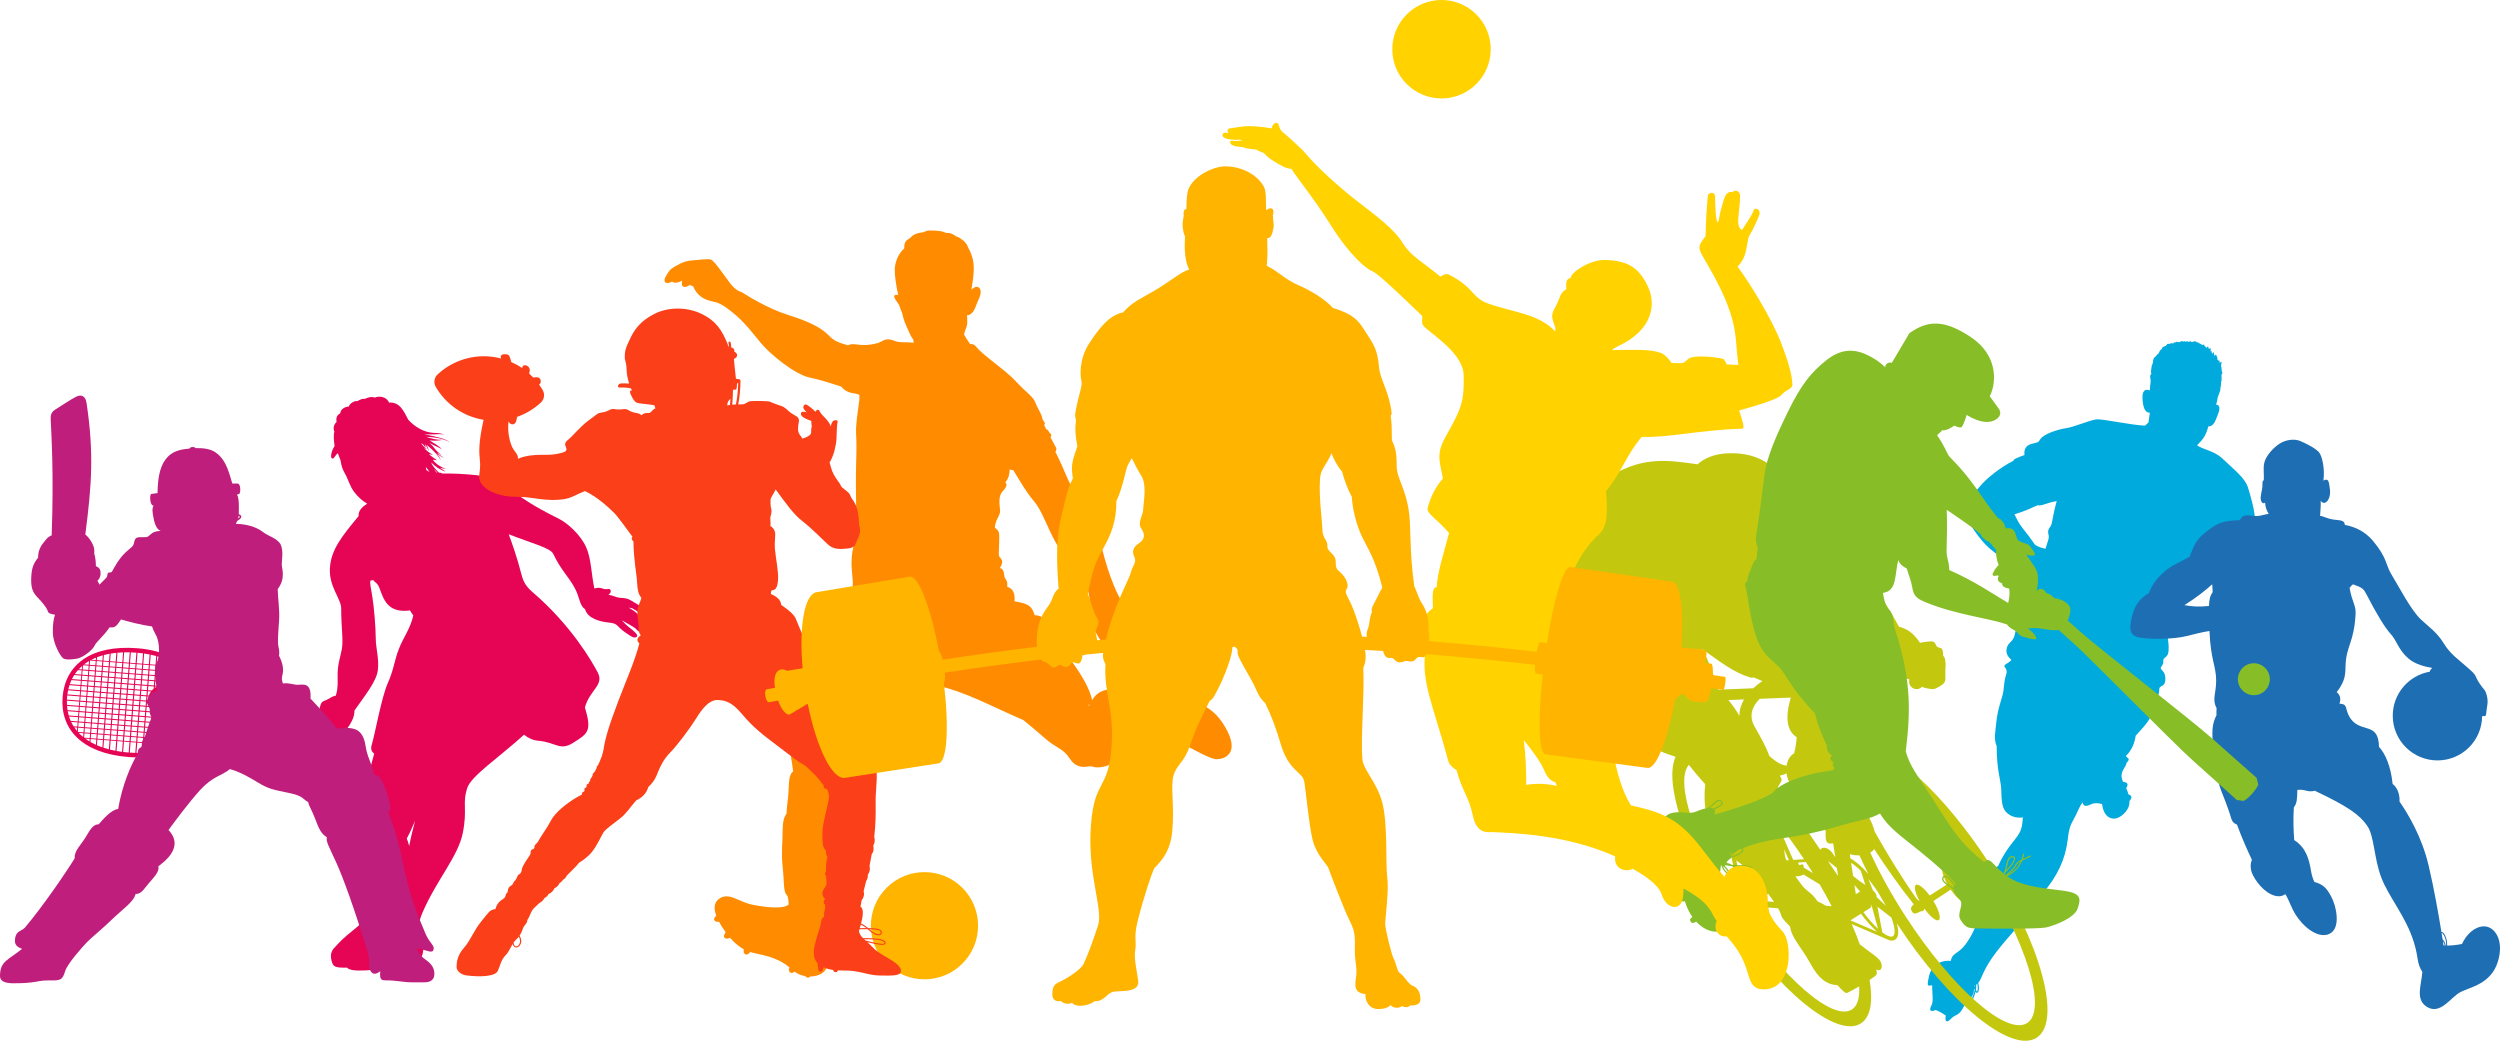
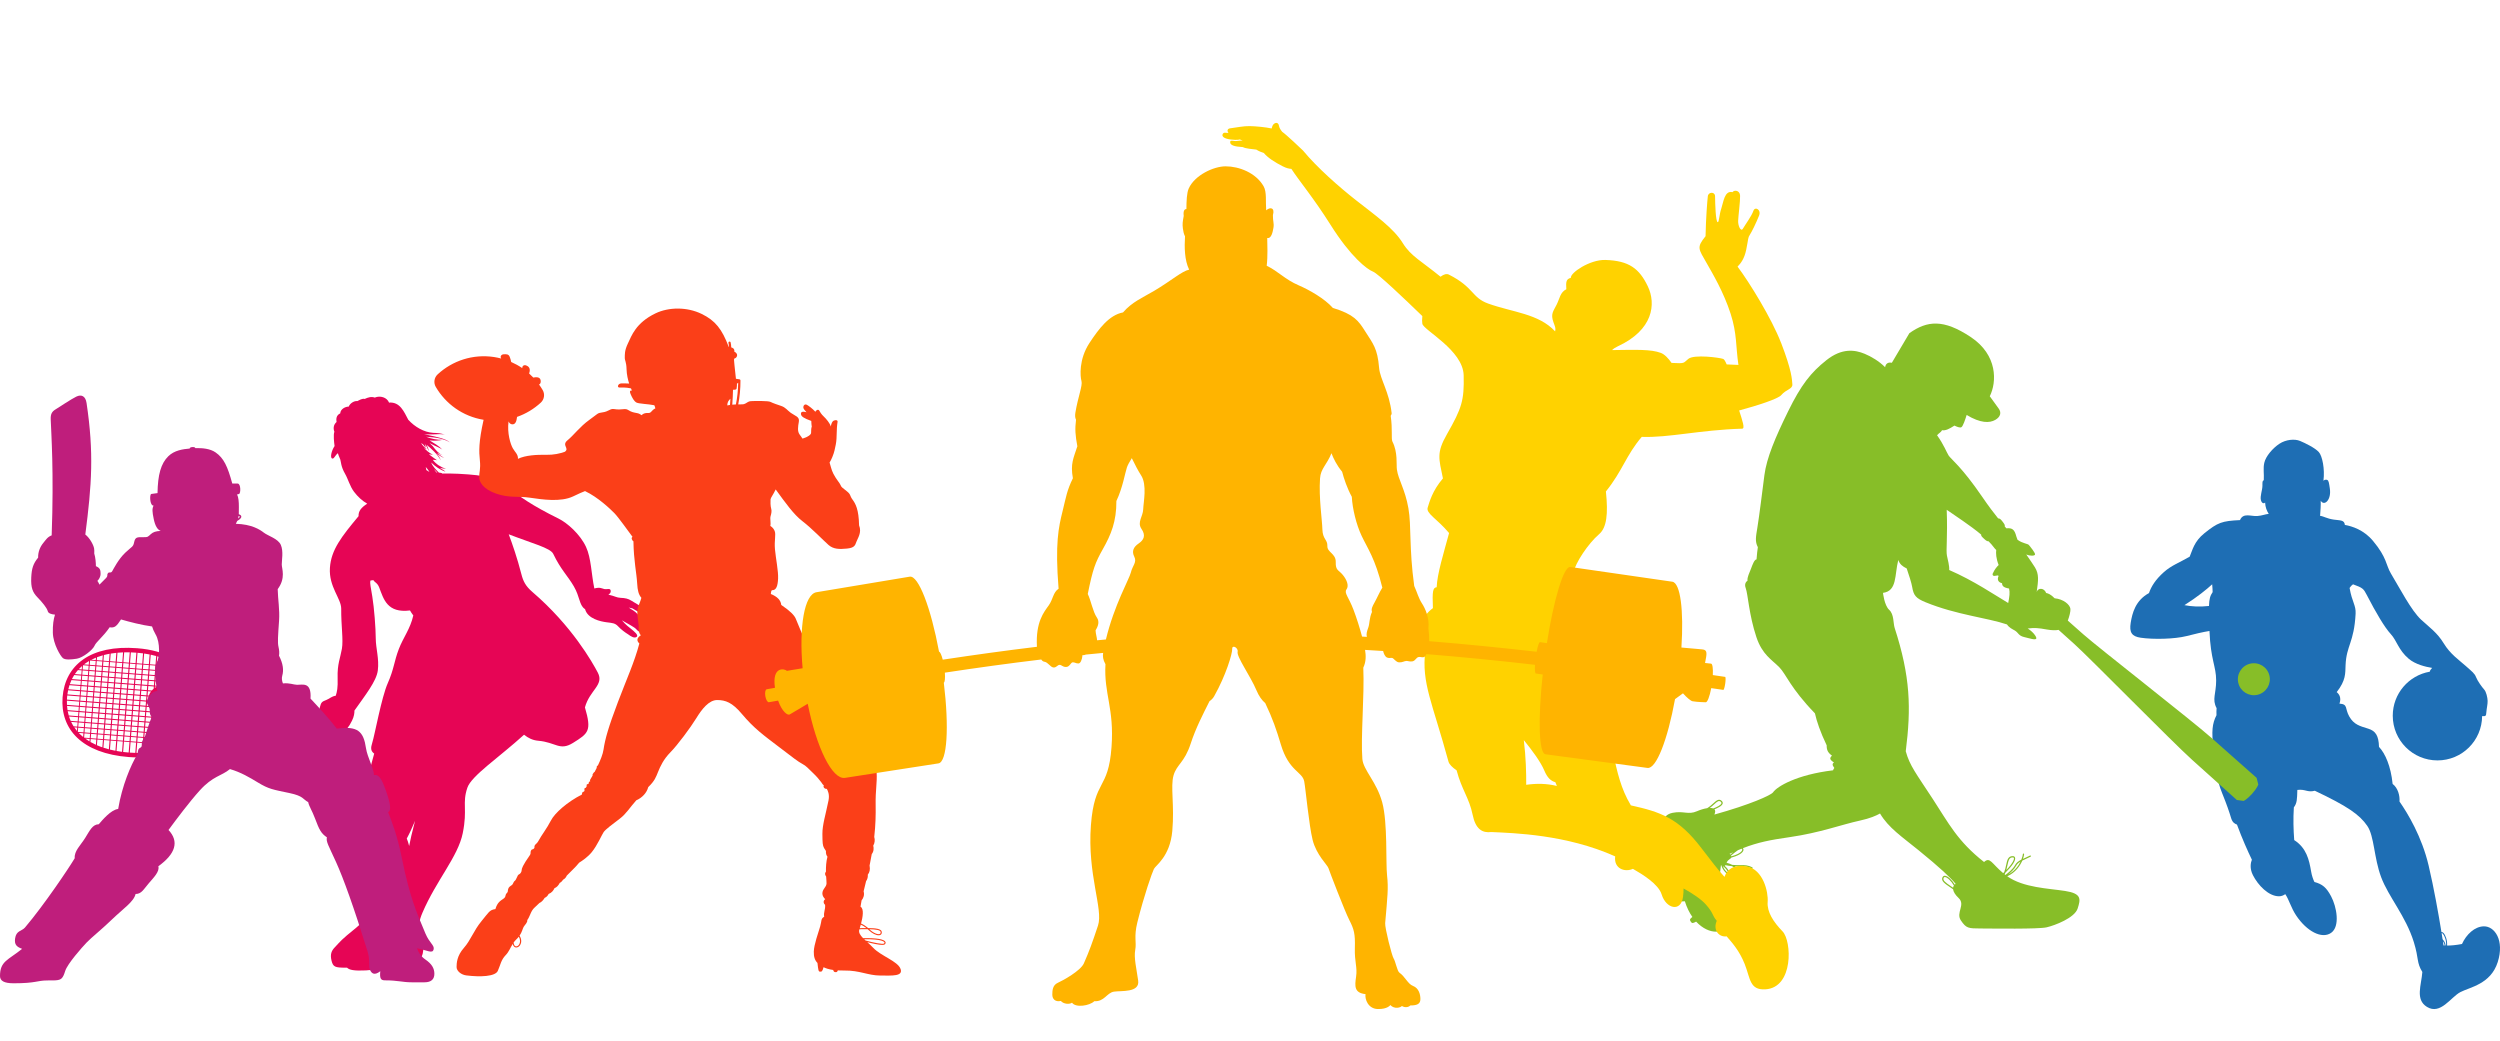
<svg xmlns="http://www.w3.org/2000/svg" viewBox="0 0 5757.94 2397.09">
  <defs>
    <style>
      .cls-1 {
        fill: #87be28;
      }

      .cls-2 {
        fill: #e60555;
      }

      .cls-3 {
        fill: #ff8c00;
      }

      .cls-4 {
        isolation: isolate;
      }

      .cls-5 {
        fill: #00aadc;
      }

      .cls-6 {
        mix-blend-mode: multiply;
      }

      .cls-7 {
        fill: #ffd200;
      }

      .cls-8 {
        fill: #bf1e7c;
      }

      .cls-9 {
        fill: #c3c80f;
      }

      .cls-10 {
        fill: #ffb400;
      }

      .cls-11 {
        fill: #1e6eb4;
      }

      .cls-12 {
        fill: #fb3f18;
      }
    </style>
  </defs>
  <g class="cls-4">
    <g id="Layer_2" data-name="Layer 2">
      <g id="_ÎÓÈ_1" data-name="—ÎÓÈ_1">
        <g>
          <g class="cls-6">
-             <circle class="cls-10" cx="2129.21" cy="2132.09" r="123.45" transform="translate(-883.98 2130.06) rotate(-45)" />
            <g class="cls-6">
-               <path class="cls-3" d="M2825.61,1681.4c-29.21-55.38-62.59-59.17-98.62-75.48-36.03-16.31-47.79-40.59-77-50.07-25.78-8.37-48.6-.76-55.95,36.1-45.73-10.99-66.7.25-78.64,20.53-7.36-34.67-40.3-87.7-91.87-142.35,1.64-14.5-2.16-22.73-13.22-26.32,5.16-12.6-8.04-26.32-27.43-27.11-6.02-19.55-12.05-26.5-46.24-31.65,2.27-25.75-9.64-31.55-16.81-33.34,1.66-19.34-6.03-15.18-6.87-26.63-.85-11.45-4.56-15.47-10.07-16.75,9.75-15.79,3.92-19.93,0-24.69-3.92-4.77-2.08-11.34-1.69-33.3.39-21.96,1.96-26.47-9.8-34.9.59-18.62,13.1-28.15,11.96-40.19-1.26-13.25-4.57-32.95,5.8-43.53,10.72-10.93,10.47-17.24,6.16-20.77,8.28-9.58,9.7-18.54,10.18-30.03,1.93,1.25,4.7,1.72,8.04,1.61,18.24,29.05,28.13,48.64,48.99,73.23,16.93,19.96,30.59,61.18,49.17,94.05,18.58,32.87,54.89,71.75,63.75,86.62,8.86,14.86,16.87,38.31,13.44,63.18-3.43,24.87,0,34.59,7.94,45.74,7.94,11.15,12.93,23.73,17.5,28.3,4.57,4.57,12.86,5.15,20.58,12.3,7.72,7.15,13.44,4.57,13.94-4.65,2.79,4.06,7.01,5.37,15.63,4.28,6.66-.84,13.92-2.63,18.86-4.28,9.89-3.3,7.35-16.48,6.85-35.25-.51-18.77,1.3-24.06-2.8-32.26-4.1-8.2-7.69-7.69-20.5-24.09-12.82-16.4-32.3-62.03-47.67-122-15.38-59.98-44.53-105.33-61.86-131.01-17.66-26.17-24.38-52.6-46.53-95.92,2.22-3.64,2.83-7.24,1.47-9.76-1.29-2.39-6.93-12.83-12.79-23.8,1.99-3.26,2.97-6.4-.6-9.03-4.27-3.15-3.78-8.95-9.15-9.41-2.52-4.85-4.41-8.56-5-9.96,5.72-4.66-3.18-7.84-4.45-16.73-1.27-8.9-11.86-23.94-16.31-36.22-4.45-12.29-20.23-21.93-41.48-44.61-21.25-22.68-32.49-29.42-57.82-50.06-10.79-8.79-27.17-21.25-36.57-32.89-4.03-4.99-8.25-6.36-13.8-5.92-5.71-7.87-10.41-15.56-14.13-22.36,3.44-13.12,8.25-18.08,7.6-30.1-.27-5.03-.4-9.8-.35-14.18,6.02,1.15,13.03-5.31,16.75-12.69,4.32-8.59,4.02-10.88,10.94-26.12,6.92-15.24,3.22-25.14-4.55-26.16-5.65-.74-8.79,3.3-13.28,6.41,7.94-45.37,7.14-63.32-1.34-84.43-1.54-3.83-3.43-7.82-5.81-11.79-.57-1.73-1.23-3.52-2.09-5.49-1.55-3.52-8.15-10.99-11.46-13.07-5.14-3.22-7.47-6.03-12.54-7.3-.22-.06-.54-.1-.9-.14-1.17-.75-2.35-1.49-3.5-2.26-4.44-2.94-9.65-5.96-15.06-6.1-1.37-.04-2.73.01-4.09.08-.58-.13-1.15-.27-1.75-.39-11.05-5.38-25.44-5.24-36.62-5.51-5.58-.13-10.45,1.67-15.22,4.12,0,0,0,0,0,0-8.22.6-17.39,2.74-24.16,7.16-2.82,1.85-4.68,4.56-7.39,6.56-2.71,2-6.33,3.99-8.59,6.47-3.23,3.55-4.84,11.84-3.87,16.53-18.07,16.59-21.82,38.14-22.05,49.02-.28,12.98,3.12,38.87,8.04,59.31-3.37-1.61-6.58-1.31-8.3.13-2.7,2.26-.06,7.97,7.01,17.5,6.26,8.43,4.78,12.46,9.76,21.8,5.09,22.08,7.66,25.17,13.89,39.82,4.36,10.24,7.6,17.22,11.84,22.42.59,2.69,1.1,5.19,1.59,7.61-22.32-1.93-33.02.71-45.54-4.63-20.57-8.78-27.23,3.33-38.99,6-21.39,4.85-30.11,5.07-48.51,2.57-7.17-.97-13.32-.67-18.76,2.03-24.81-6.89-32.26-10.76-44.33-22.95-15.47-15.64-40.11-30.25-91.56-46.31-51.45-16.07-98.47-46.76-105.43-51.23s-16.04-2.65-33.73-27.33c-17.69-24.67-33.96-47.49-40.65-49.57-6.69-2.08-21.36.36-38.59,1.48-17.24,1.11-24.63,3.55-39.08,11.62-14.44,8.07-15.9,9.44-22.1,19.02-6.2,9.57-9.7,18.04-4.11,21.05,3.39,1.83,9.11.56,14.78-2.53,3.29,3.46,11.75,4.25,22.91-2.13-1.67,10.39.03,13.05,4.42,14.38,3.35,1.01,8.45-1.05,12.68-4.28,2.87.77,5.79,1.88,8.58,3.14,8.33,21.35,25.24,30.2,41.01,33.88,14.5,3.39,21.7,3.98,47.83,24.79,30.06,23.94,45.55,46.21,67.59,72.53,22.04,26.33,78.55,72.17,112.07,78.9,21.98,4.41,48.45,12.95,72.51,20.72,4.84,6.28,11.41,11.02,19.75,13.57,6.92,2.12,15.7,2.35,21.63,5.17,1.16,7.43-.53,17.67-1.86,27.3-10.4,74.83-2.54,42.23-5.24,127.18-2.72,85.41,4.78,142.17-6.49,194.8-8.01,37.36-2.39,60.49-1.37,80.31.9,17.43-2.95,40.93-4.76,70.74-8.2,7.61-11.6,14.93-10.41,28.58-48.99,43.43-75.79,104.45-93.91,142.76-13.62,28.8-12.78,36.21-7.58,53.16-16.39,51.05-18.68,36.21-26.35,68.72-5.13,21.75,1.85,39.62,5.56,74.02-9.64,7.39-9.19,20.76-10.84,50.87-.77,13.94-3.24,24.23-4.34,46.61-6.57,8.44-8.93,21.44-8.93,39.62,0,24.09-3.49,52.02,0,82.04,3.49,30.02,1.75,56.56,8.03,63.54,4.51,5.02,5.25,8.95,5.82,23.97-13.08,10.72-48.1,6.8-80.78.88-35.4-6.41-57.21-31.81-80.81-13.08-11.07,8.79-10.51,23-5.13,37.75-4.17,4.04-6.09,7.08-4.43,10.28,1.4,2.69,4,4.42,10.8,3.78,4.63,8.71,10.19,17.06,15.27,24.02-3.63,5.98-5.18,9.92-2.43,12.82,2.21,2.33,5.43,3.22,12.6.15,9.16,10.58,20.06,20.06,31.51,26.41-.72,6.2-.14,9.84,3.88,11.59,3,1.31,5.69.74,11.12-5.28,22.86,6.82,59.25,9.19,90.2,35.43-1.8,5.99-1.68,9.26,1.89,11.66,2.43,1.63,4.88,1.73,9.94-1.78,8.16,5.71,16.75,8.92,25.05,10.28.79,1.54,2.02,2.57,3.94,3.17,2.29.71,4.3.42,7.05-2.32,10.76-.18,20.27-3.16,26.56-7.09,17.94-11.21,17.96-35.4,16.16-57.98-1.46-18.31-.21-27-5.45-31.12,1.48-21.24,4.53-42.16,7.78-59.66,4.54-24.44,18.7-81.11,23.68-110.67,4.97-11.33,22.93-38.96,22.93-86.2s-8.84-66.31-8.84-87.03c0-11.34-.71-19.45-4.77-25.1,4.5-12.59,16.87-26.69,46.19-55.76,20.74-.36,36.16-10.79,54.65-38.1,21.73-32.09,53.93-71.54,106.82-112.99,71.08,14.81,126.6,47.33,205.07,80.96,26.54,21.42,41.2,34.72,53.51,45.09,18.23,15.35,31.15,19.29,43.17,30.81,12.02,11.51,14.67,27.24,36.02,31.36,9.77,1.88,17.42-1.08,22.27-.79,6.61.39,10.02,4.51,27.56,1.45,15.01-2.62,28.06-10.89,34.18-23.49,10.33-1.98,16.99-7,23.41-19.44,12.73-3.87,30.98-11.92,50.95-28.64,9.84.02,17.57,1.29,25.33,2.25,1.01,5.98,13.61,9.87,47.94,14.7,23.08,11.63,65.86,36.89,80.56,36.89,17.83,0,53.1-11.76,23.9-67.14ZM2509.64,1624.5l-4.43-.07,5.2-1.83c-.26.63-.52,1.26-.78,1.9Z" />
-             </g>
+               </g>
          </g>
          <g class="cls-6">
-             <path class="cls-5" d="M4597.52,2193.11c27.18-35.5,58.98-67.14,96.44-114.94,8.32-10.62,10.73-13.91,9.77-19.39,35.81-41.47,53.39-80.99,58.6-125.08,4.06-34.46,8.21-34.91,18.35-55.59,6.25-12.74,8.64-20.37,15.98-30.15,2.3,12.78,12.66,7.61,20.07,4.16,7.06-3.29,16.85-2.7,24.81-.1,2.56,22.25,13.04,32.66,26.17,33.4,14.87.84,35.67-17.48,36.69-35.73.09-1.61.09-3.16.06-4.7,6.54-7.16,6.15-12.8-2.13-15.26-1.39-5.2-3.29-9.89-5.31-14.25,5.61-8.49,3.57-14.09-7.09-14.61-2.31-5.15-3.89-10.01-3.61-14.96.75-13.3,9.64-18.21,11.72-29.33,6.22-5.5,6.32-10.22-.58-13.02-.21-.94-.45-1.9-.74-2.9,11.61-11.19,19.05-26.47,22.18-46.27,20.35-22.62,34.42-35.87,40.05-59.31,5.64-23.44,14.48-33.39,14.13-46.37-.35-12.98,13.85-2.98,14.08-25.18.23-22.2-16.36-19.57-8.53-29.3,7.84-9.73-.24-13.75,7.71-19.57,7.96-5.83,8.57-12.45,8.47-25.65-.11-13.2-4.47-19.91,1.82-25.58,13.85-12.47,15.04-10.3,24.42-51.68,9.38-41.38,20.19-71.77,41.69-101.75,11.07-15.44,18.85-26.51,24.93-36.16,1.89.4,3.85.81,5.89,1.23,13.56,18.05,26.02,30.29,41.26,43.26-13.21,15.38-20.8,33.49-19.5,52.39,3.37,49.06,65.17,84.76,124.98,80.65,1.51.87,3.07,1.74,4.66,2.63-2.41,3.44-1.67,8.01,2.74,8.63,10.5,1.46,22.59,6.1,36.87,7.76,6.29,1.52,12.73,2.49,19.24,2.6,25.1.44,34.78.92,47.63-8.39,12.85-9.31,20.26-13.71,21.33-30.38,1.07-16.67-7.19-22.06-11.51-34.49-4.32-12.43-3.11-30.76-2.94-36.78.17-6.02-4.98-12.49-4.42-23.16.17-3.15-2.03-4.58-5-3.81-13.19-33.94-54.95-58.37-99.64-62.08-22.09-20.37-40.29-42.85-55.06-68.96.27-26.17-11.15-64.42-17.01-82.9-6.69-21.09-32.48-41.18-58.05-65.4-18.78-17.79-37.56-18.65-58.57-30.36.55-.98,1.09-1.94,1.6-2.85,13.68-13.23,19.33-23.58,23.93-41.32,13.13-.07,16.22-13.27,21.93-27.21,6.75-16.47,3.1-22.47-3.86-22.88,1.7-5.19,2.67-12.01,2.92-13.32.47-2.42.96-5.2,2.07-7.45.34-.69.84-2.21,1.21-2.85.36-.61.49-1.84.77-2.49.7-1.62,1.44-3.67,2.04-5.35,1.23-3.45.15-5.56,1.19-9.1.59-2.01.69-3.93.98-6.02.18-1.28.49-4.09-.09-5.33.32,0,1.42-2.92,1.47-3.75.12-1.88-.27-3.89-.19-5.81.05-1.13.25-1.99.14-3.08-.16-1.59-.45-2.99,0-4.64.42-1.55,1.86-3.03,2.09-4.58.25-1.68-.84-1-1.66-2.31-.66-1.04,1.56-3.29-.58-3.49.16-.93.84-2.62-.3-3.14.26-1.09,1.38-2.97-.41-3.25,0-.74.3-1.44.33-2.18-.19.14-.68.22-.85.33-.04-3.23,1.53-7.81,1.18-11.3-1.99.78-2.72,2.48-4.99,2.13-.03-1.54.95-3.11,1.11-4.63-.91.52-2.67.82-3.65.19.07-.76.14-1.52.2-2.27-.27.44-1.59.74-2.3.83-.06-.75.65-3.43.54-4.19-.35-.02-.71-.35-1.06-.37-.18-1.32.33-2.56.46-3.86-.5-.11-1.16.64-1.61.44.21-.46-.06-3.05-.4-3.67-.57.27-.79.9-1.47,1.29-.2-.76-.83-2.07-1.19-2.78-.58.75-1.58,2.75-2.78,4.23-.48-3.41.42-5.75-.75-9.28-1.87.06-.73,4.49-4.09,2.86.25-1-.47-1.4-.63-2.16-.22-1.05.1-2.36.01-3.47-.22.66-1.18,1.72-1.95,1.15-.59-.44-.39-2.24-.4-2.91-.03-1.88.14-3.78-.31-5.64-.43,1.32-2.71,2.6-3.95,3.1-.23-1.97-1.12-4.52-2.17-6.17-.91.81-1.13,1.41-1.81,2.28-.6.77-.74,1.13-1.83.51-.31-.18-.4-.63-.67-.77-.18-.1-.97-.13-1.03-.19-.6-.57-.48-1.41-.77-2.27-.39.1-.88,0-1.27.04.2-1.49-.76-.78-1.04-1.43-.25-.59.09-1.86.12-2.52-1.56.37-3.18.76-4.69,1.27-.57-.83-.66-1.28-2.03-1.11-.34-.66-.56-1.63-.98-2.2-.69.56-1.13,1.38-1.85,1.29-1.21-.14-1.85-2.93-2.48-4.05-.67.48-1.23,1.25-1.89,1.76-.26-.57-.39-1.3-.35-2.03-.78,0-1.52.48-2.27.38-1.41-.19-1.92-1.94-3.03-2.47-.51-.24-1.33.4-1.87.4-.61,0-1.19-.57-1.74-.6-.78-.04-1.46.68-2.4,1.11-1.53.7-4.05.48-5.48-.17-.3-.14-.41-1.05-.6-1.1-.38-.09-.76.65-1.09.59-.56-.11-1.03.42-1.07-.92-.74.71-1.39,1.83-2.29,1.98-1,.16-1.56-1.13-2.36-1.37-1.75-.53-3.74,1.3-5.46.62-.75-.29-1.29-1.25-2.21-1.09-.47.08-.77.69-1.26.84-.88.26-2.35.56-2.62-.98-.82.61-2.36,1.66-2.69-.2-.92.52-1.9,2.76-2.79,1.1-2.59,3.9-5.77.28-8.49.85-1.06.22-2.03,1.76-3.2,1.67-.8-.07-.95-.91-1.44-.98-.94-.14-1.51,2.06-2.17,2.57-1.5,1.15-2.48.24-4.04-.16-1.74-.44-2.94,1.06-4.49,1.49-2.37.66-4.24-.91-6.07.8-1.3,1.21-1.94,2.89-3.35,3.89-1.85,1.31-4.08,1.39-6.14,2.54-2.83,1.58-1.48,2.08-2.99,4.62-.48.81-.97.99-1.63,1.59-.29.26-.98.17-1.29.46-.33.3-.48,1.12-.82,1.46-2.01,2.03-1.75,4.12-3.61,6.52-1.38,1.77-3.86,3-5.12,4.81-.56.8-.78,2.15-1.37,2.67-.41.36-1.4.04-1.66.26-.39.33-.59.91-1,1.27-.87.75-1.52,1.82-2.02,2.79-1.27,2.46-1.9,5.75-1.83,8.38.1,3.85-2.82,6.17-3,10.01-.11,2.43-1,4.54-1.02,6.93-.02,2.08-.77,5.03-.42,7.11.61,3.58,1.59,1.99-.77,5.08-1.39,1.82-1.39,2.7-1.2,4.86.28,3.14,1.09,6.67,1.15,9.84.08,4.16-1.3,8.53-1.24,12.8.03,2.36-.35,5.67-.98,8.62-8.49-3.28-18.3-2.31-16.5,21.13,1.84,24.09,8.22,30.22,16.79,30.34-.94,7.81-2.19,14.91-3.15,22.4-2.65,2.74-5.28,5.15-7.85,7.35-38.68-2.07-98.27-16.39-112.91-14.37-16.42,2.27-49.84,17.41-70.11,20.39-20.26,2.98-50.93,13.83-58.01,24.89-5.69,8.89-4.42,6.61-20.19,10.96-14.15,3.9-17.84,13.79-16.54,25.83-6.06,1.79-13.15,4.65-20.8,8.29-1.64.78-3.95,1.97-4.65,4.81-28.64,14.47-60.94,39.16-78.3,60.35-23.15,28.25-37.26,35.49-35.06,54.1,2.2,18.6,34.29,66.37,57.45,86.66,15.95,13.98,35.83,26.73,48.56,33.21,6.33,12.79,5.52,18.43,15.13,30.46,10.93,13.67,16.7,15.55,22.96,24.63,2.07,3.01,5.45,6.58,9.04,10.02-1.96,10.1-2.42,19.5-.06,33.28-11.45,15.99-17.46,28.54-23.25,36.15-7.73,10.15-8.85,7.91-12.86,29.47-4.01,21.56-16.87,17.73-19.48,36.56-1.43,10.3,5.08,18.52,11.27,23.87-7.19,8.09-15.49,9.89-16.15,13.2-.87,4.31,8.92,7.35,3.76,21.69-5.16,14.34-4.32,31.5-7.5,44.39-3.19,12.89-12.3,36.66-14.73,63.28-1.89,20.67-6.7,39.58.65,55.83.22,54.95,8.89,76.81,10.35,96.05,1.38,18.03-.96,42.44,11,55.42,10.42,11.3,24.78,14.66,39.12,12.9-.84,10.11-1.59,19.06-4.65,28.04-7.19,21.11-30.94,35.43-52.63,84.26-3.42.44-5.75,3.26-9.22,11.27-18.78,43.34-29.41,106.54-52.7,148.57-26.68,48.14-41.47,33.65-47.05,58.29-24.35-2.47-44.62,11.3-49.95,34.8-4.96,21.86-4.37,24.67,7.04,20.97.31,20.85,3.53,37.44-1.43,46.57-5.44,10.01-4.11,16.97,9.73,10.58,12.62,5.01,23.32,13.01,23.32,13.01-1.92,9.24-1.3,21.59,13.7,5.6,7.38-7.88,16.49-5.17,25.15-22,13.22-25.7,25.98-21.66,26.22-46.38.43,1.51.88,2.84,1.34,4.01-1.58,8.4-4.71,16.09-7.25,21.37-.33.69-.04,1.51.64,1.83.17.08.34.12.52.13.54.03,1.07-.26,1.31-.77,2.6-5.41,5.14-11.82,6.78-18.59.95,1.37,1.95,2.2,2.99,2.34.07,0,.14.02.21.02.86.05,2.26-.27,3.32-2.47,1.82-3.78,2.08-11.95-.27-20.4,9.12-10.35,9.7-29.34,41.3-70.61ZM4658.79,1216.86c-9.83-12.32-13.5-21.13-19.02-32.39,23.1-6.67,38.02-14.07,52.91-20.72,4.37.71,9.36.15,15.26-1.97,8.73-3.13,18.62-5.91,29-7.61-10.65,38.41-9.61,52.19-14.26,58.03-11.18,14.04-1.31,18.21-4.63,29.42-2.23,7.54-4.5,14.96-6.77,22.22-9.16-1.77-18.07-4.76-24.2-9.12-8.35-12.34-18.41-25.46-28.31-37.86ZM4548.81,2273.89c-.32-1.22-.64-2.58-.96-4.12.37-.17.73-.35,1.08-.52.03,1.55,0,3.1-.12,4.64ZM4554.53,2281.47c-.5,1.85-1.09,2.35-1.21,2.38-.02,0-1.05-.3-2.5-3.73.73-4.1,1.06-8.29.84-12.45.83-.54,1.58-1.12,2.3-1.73,1.52,6.4,1.43,12.32.57,15.53Z" />
-           </g>
+             </g>
          <g class="cls-6">
            <path class="cls-11" d="M4930.25,1468.77c29.25,4.32,78.24,3.2,105.66-3.77,19.8-5.04,36.58-9.09,52.88-11.76,2.83,67.57,15.39,81.03,15.39,114.06,0,30.8-9.95,43.29,1.02,63.69-.46,5.6-.47,11.15-.24,16.25-9.89,19.25-11.78,37.27-6.84,77.1,6.52,52.56,7.67,72.13,19.57,101.67,11.89,29.54,16.13,42.38,21.16,58.8,3.19,10.4,9.27,12.76,13.28,14.37,12.07,32.68,24.68,60.82,34.34,80.89-2.66,6.67-5.61,19.74,2.39,35.55,11.68,23.09,35.89,48.68,60.09,48.68,5.12,0,10-1.75,14.46-4.93,8.85,13.25,13.1,31.1,24.93,48.92,24.44,36.79,59.28,55.1,80.56,40.28,21.28-14.82,12.92-60.04,0-84.26-10.76-20.17-19.71-27.89-38.44-32.98-3.08-6.52-5.92-14.55-7.53-24.12-4.61-27.33-10.89-54.33-38.96-72.33-1.78-24.73-2.55-48.14-.83-75.41,7.43-9.66,7.44-18.98,7.99-39.22,0-.31.04-.6.05-.91,18.91-2.29,23,6.43,40.27,1.91,75.02,35.56,102.92,54.83,120.83,80.93,16.22,23.62,15.06,73.01,31.95,118.2,16.89,45.19,56.74,89.5,75.32,149.72,12.07,39.12,5.56,45.62,19.53,68.59-2.2,30.29-16.88,63.41,10.6,80.35,31.25,19.26,54.89-22.53,77.01-34.04,22.12-11.51,69.78-18.3,85.94-68.93,16.17-50.63-7.23-82.97-31.91-82.54-20.95.36-40.38,18.52-50.32,40.66-13.43,2.57-25.01,3.66-34.36,3.62.97-11.39-3.38-23.78-8.03-28.75-2.14-2.29-3.83-2.41-4.89-2.1-6.92-42.68-17.22-100.77-29.48-153.11-15.69-66.96-48.24-120.64-67.15-147.78,1.05-13.21-3.52-31.31-15.83-40.49-4.16-41.03-17.05-70.24-31.39-85.4-.76-26.03-7.95-36.64-24.69-41.89-19.57-6.14-33-9.21-43.74-28.01-10.74-18.8-2.3-28.35-22.64-29.71,5.06-13.64-.99-22.42-6.4-26.45,21.46-27.39,19.7-43.13,20.46-61.95,1.85-45.8,19.58-51.81,23.12-118.62,1.05-19.81-8.21-26.66-13.86-59.35,2.18-3.57,4.95-6.32,7.9-8.43,22.53,8.08,24.37,10.37,31.34,23.87,21.97,42.51,41.55,75.46,55.64,90.75,14.09,15.28,17.43,36.54,41.31,56.84,15.33,13.03,38.91,18.68,53.85,21.05-3.23,3.55-5.02,6.17-5.36,8.77-48.41,8.39-85.24,50.57-85.24,101.38,0,56.84,46.08,102.92,102.92,102.92s102.39-45.57,102.9-101.98c8.52.76,9.13-.7,9.72-8.71.68-9.33,3.18-18.65,2.96-26.39-.23-7.73-3.18-20.93-7.96-26.16-4.78-5.23-15.24-19.56-18.65-28.43-3.41-8.87-8.87-12.51-23.88-25.93-15.01-13.42-35.47-27.04-50.48-51.83-15.01-24.79-33.4-37.36-52.1-54.62-22.84-21.09-49.28-72.56-69.65-106.37-11.8-19.59-8.5-35.93-41.4-75.33-20.87-25-47.78-33.64-64.68-36.62-1.14-11.94-10.78-10.01-25.89-12.28-16.11-2.42-23.22-7.86-31.17-8.61.99-12.7,1.82-23.98,1.45-34.8,4.28,6.86,10.59,6.18,15.25.59,5.22-6.27,7.57-16.84,5.74-28.85-1.83-12.01-2.35-18.28-6.14-19.71-2.77-1.05-5.48-.61-8.57,1.84,3.52-26.99-2.69-57.2-10.63-65.96-8.78-9.69-31.01-20.52-43.26-25.65-12.25-5.13-32.49-3.42-47.59,6.55-15.1,9.97-31.35,28.5-34.77,43.89-2.91,13.09-.27,24.13-1.16,40.28-3.75.89-2.95,5.25-3.11,12.95-.21,10.18-5.74,23.5-3.52,32.51,1.96,7.94,6.96,8.57,9.72,5.75.38,10.36,3.74,19.07,8.33,26.02-8.07.83-15.43,4.17-26.37,4.98-14.61,1.08-32.38-8.33-39.85,9.4-41.71,2.03-50.94,5.37-81.9,30.19-23.9,19.16-27.41,38.79-33.97,54.03-23,13.49-41.77,19.79-59.57,35.7-19.38,17.32-28.97,33.03-34.18,48.16-31.37,17.18-38.46,46.32-42.06,68.25-3.67,22.38,2.5,31.56,22.85,34.56ZM5627.89,2177.48c-.47-3.08-.97-6.36-1.51-9.79,1.85,2.46,3.47,5.44,4.01,9.95-.84-.05-1.71-.09-2.5-.16ZM5623.73,2149.17c.08-.02.16-.04.25-.04.59,0,1.44.54,2.34,1.51,3.77,4.04,8.55,15.85,7.47,27.15-.36,0-.73-.01-1.08-.02-.74-7.14-3.92-10.89-6.68-14.14-.11-.13-.22-.26-.33-.4-.69-4.41-1.43-9.05-2.21-13.91.11-.08.2-.13.26-.15ZM5095.02,1345.77c.65,6.34.9,12.06,1.09,17.97-5.63,8.24-7.9,15.36-8.43,31.92-21.32,2.42-40.78,1.28-56.55-1.88,29.81-18.9,51.11-36.19,63.88-48.02Z" />
          </g>
          <g class="cls-6">
            <path class="cls-2" d="M1485.51,1433.2c-4.49-6.95-11.95-13.22-17.87-19.57-4.39-4.71-9.6-8.22-19.57-14.26,4.16.8,7.56,1.52,8.44,1.87,2.68,1.09,13.06,8.96,19.55,9.33,6.49.37,10.16-6.64,6.51-9.61-3.65-2.96-20.95-12.76-28.37-17.46-7.42-4.7-13.96-6.11-25.02-6.6-9.52-.42-11.95-3.67-28.01-7.35,3.01-1.88,5.29-4.28,5.43-7.27.43-9.23-8.36-4.03-15.13-5.67-6.03-1.46-9.6-4.76-22.62-1.25-7.01-32.92-7.09-69.92-19.23-95.87-13.64-29.17-42.94-55.09-63.4-65.18-61.27-30.21-89.74-50.64-116.54-72.19-26.8-21.55-48.41-27.48-113.87-30.91-11.61-.61-25.89-.71-36.94-.49-1.77-1.48-4.41-2.15-8.05-2.25-6.9-7.11-14.22-13.84-17.7-23.25,9.59,9.67,20.58,16.66,32.91,21.37-4.06-4.81-9.39-5.53-12.65-9.18,4.42,1.64,8.96,1.67,13.8,2.48-11.85-3.92-22.93-10.72-30.44-20.93,3.39.54,7.28.25,10.02,1.21-6.23-4.77-13.22-8.88-18.98-14.21,2.93.84,6.3,1.03,9.34,1.2-8.01-3.32-14.62-9.44-20.7-15.47,2.21,1.46,4.61,2.39,7.19,3.4-5.28-3.86-10.26-9.03-13.87-14.41,4.14,1.49,7.11,5.02,8.71,9,.26-1.06.27-2.13.12-3.18.72,1.68,1.21,3.47,1.57,5.41.63-3.56-.47-7.02-2.36-10.31,4.37,4.91,6.9,11.62,9.87,17.52-.57-5.11-2.77-10.18-5.17-14.69,12.43,10.09,24.91,21.65,32.65,35.73-2.05-6.56-5.94-11.91-10.51-16.95,5.24,5.18,11.95,8.77,18.52,11.83-5.79-3.99-11.65-7.51-16.44-12.78,1.9,1.11,3.85,2.17,5.81,3.19,2.21,1.38,4.6,2.26,7.02,3.06-9.75-4.05-16.46-12.4-22.81-20.92-2.04-2.14-4.62-4.59-7.44-7.17,3.54,2.02,7.11,3.88,10.59,5.47,4.6,2.11,9.38,4.07,13.79,6.55,1.77,1,3.98,1.9,5.24,3.52-7.98-9.39-19.16-14.96-29.45-21.53,10.36.88,20.03.76,30.19-1.37-13.08.3-25.95-2.39-38.32-7.08,5.5.47,11.03.81,16.42,1.4,12.12,1.32,18.17,3.03,27.25,6.15,3.2,1.1,7.97,3.24,11.07,5.43-2.44-2.36-6.05-4.37-9.12-5.79-8.13-3.77-16.97-5.69-25.61-7.85-8.15-2.04-16.47-3.31-24.61-5.4,7.14.71,14.44.93,22.08.54,7.63-.39,18.8-1.44,26.49,1.05-8.9-3.76-18.13-4.21-27.68-4.58-21.26-1.4-42.32-13.73-57.23-30.03-10.06-18.85-18.97-41.57-44.36-39.67-4.77-12.03-20.22-16.75-32.92-11.5-7.75-2.92-15.92-.33-23.08,3.09-5.55-1.55-12.11,2.6-16.82,4.9-7.67-.9-17.37,5.42-20,12.7-8.6.15-19.2,6.2-19.58,15.64-9.76,4.59-9.5,13.44-8.5,19.91-6.85,5.71-8.14,14.57-4.99,22.47-2.69,6.65-.76,24.47.44,32.9-7.32,11.04-10.65,26.78-5.66,28.64,4.36,1.63,6.13-6.38,13.32-12.26,1.73,6.72,4.1,10.36,5.55,14.77,1.59,4.8,1.26,15.95,10.84,32.54,7.27,12.6,11.18,29.09,20.88,41.8,8.82,11.56,18.6,20.47,30.22,27.23-13.82,8.99-20.39,16.93-19.95,28.79-39.04,46.94-63.29,77.47-65.94,119.12-2.78,43.72,26.21,70.82,26,93.92-.35,38.58,5.19,71.5,1.62,92.29-3.57,20.79-10.81,35.21-9.87,66.85.71,23.78-1.37,32.18-4.34,41.35-10.24,1.62-12.5,6.04-21.45,9.67-9.83,4-12.09,4.42-15.24,17.2-.39,1.59-.62,3.11-.73,4.56l-118.57-9.18c-1.15-.09-2.17,1.07-2.29,2.59l-.02.24c-167.09-30.74-165.07-124.12-298.82-134.48-107.86-8.35-166.29,39.11-172,112.76-5.71,73.65,44.72,129.55,152.58,137.9,133.75,10.36,146.13-82.22,315.97-86.86l-.02.24c-.12,1.52.72,2.82,1.86,2.91l82.63,6.4c-5.54,7.49-5.99,12.2-2.39,17.21,4.42,6.16,13.69,3.1,22.69.67,2.85-.77,6.14-2.56,9.32-4.63,2.83,7.71,6.65,12.65,20.88,13.65,4.73.33,7.89,1.13,11.49,2.48,8.97,3.35,19.98.07,29.63-8.44,11.35-10.01,13.27-10.39,21.85-27.28,4.89-9.63,5.81-17.99,5.7-23.41,24.38-34.79,50.68-67.49,53.84-92.3,3.45-27.13-4.63-50.43-4.76-74.14-.13-23.71-3.51-68.81-7.91-95.97-3.53-21.76-5.82-30.47-4.55-36.86,2.36-.69,4.62-.96,7.03-1.14,3.08,5.5,9.25,5.98,13.5,17.13,10.07,26.4,18.2,59.34,70.79,52.69,2.42,4.25,4.66,7.5,7.64,11.49-6.93,30.9-23.08,50.65-33.32,77.28-11.07,28.77-11,46.1-25.46,78.62-14.46,32.52-30.22,120.17-35.78,137.46-3.81,11.83-3.78,18.85,4.48,24.86-25.95,90.62-21.45,109.34-19.88,135.43,1.12,10.31-8.83,41.08-.33,94.83,7.87,49.77,32.83,81.24,32.75,107.78-16.31,14.66-22.05,37.26-54.16,63.11-35.78,28.8-35.22,30.39-49.28,45.18-7.19,7.56-11.02,15.51-7.36,30.51,3.57,14.66,8.33,16.23,32.46,16.18,1.04,0,2.12-.04,3.2-.08,4.92,5.31,16.47,7.77,43.81,6.38,34.87-1.78,65.95-15.41,101.93-17.25,27.5-1.4,32.41-21.3,29.49-49.1-2.5-23.89-5.63-31.38-9.08-43.07,1.45-6.49,3.56-14.04,7.37-22.94,32.47-75.87,81.98-129.13,93.07-183.79,11.29-55.65-1.76-68.08,10.6-104.62,9.31-27.52,73.18-69.86,130.57-122.07,9.39,7.62,19.82,12.78,32.49,13.88,41.31,3.58,49.37,24.14,80.27,4.98,35.88-22.25,43.23-27.8,27.46-81.76,10.98-40.24,44.65-51.38,29.71-79.99-12.23-23.43-59.8-107.9-150.72-185.89-15.95-13.68-21.29-25.11-25.36-41.04-9.41-36.83-20.87-69.8-29.16-91.78,54.34,21,96.07,31.48,102.53,45.04,17.17,36.06,33.4,50.61,47.48,74.9,14.09,24.28,12.23,42.44,24.51,51.53.42.31.86.6,1.31.87,5.9,22.34,36.02,28.52,49.34,30.26,13.94,1.82,19.66,1.79,26.7,9.29,7.04,7.5,15.92,14.11,22.91,18.35,7.13,5.43,14.71,9.78,19.74,6.1,5.42-3.96-5.49-12.5-13.21-18.89-3.87-3.21-11.14-8.14-20.67-19.36,15.41,9.09,28.79,15.47,33.14,20.61,4.71,5.56,9.85,7.95,14.19,6.45,3.14-1.08,4.09-3.4,3.21-6.65,2.36.32,4.69.07,6.19-1.18,3.36-2.8,1.01-7.75-3.48-14.7ZM182.05,1649.67l.74-9.59,13.09,1.01-.74,9.59-13.09-1.01ZM194.95,1653.04l-.75,9.64-13.09-1.01.75-9.64,13.09,1.01ZM371.48,1558.23l-.75,9.69-12.79-.99.75-9.7,12.79.99ZM358.87,1554.99l.76-9.76,12.79.99-.76,9.76-12.79-.99ZM370.55,1570.24l-.65,8.43c-1.28.24-2.53.55-3.76.93l-9.12-.71.75-9.64,12.79.99ZM199.27,1626.89l.74-9.57,12.98,1.01-.74,9.57-12.98-1.01ZM212.07,1630.3l-.74,9.57-12.98-1.01.74-9.57,12.98,1.01ZM200.2,1614.91l.74-9.57,12.98,1.01-.74,9.57-12.98-1.01ZM214.42,1630.48l12.9,1-.74,9.57-12.9-1,.74-9.57ZM214.61,1628.07l.74-9.57,12.9,1-.74,9.57-12.91-1ZM229.18,1607.53l-.74,9.57-12.9-1,.74-9.57,12.9,1ZM216.46,1604.12l.74-9.57,12.9,1-.74,9.57-12.9-1ZM228.83,1643.64l12.84.99-.74,9.59-12.84-.99.74-9.59ZM229.02,1641.24l.74-9.57,12.84.99-.74,9.57-12.84-.99ZM229.94,1629.26l.74-9.57,12.84.99-.74,9.57-12.84-.99ZM342.84,1601.86l-2.97-.23.74-9.57,7.13.55c-2.06,2.8-3.72,5.92-4.9,9.25ZM342.9,1625.96l-4.89-.38.74-9.57,2.13.16c.23,3.42.91,6.71,2.02,9.78ZM342.11,1604.23c-.85,3.04-1.28,6.24-1.28,9.53l-1.89-.15.74-9.57,2.43.19ZM338.26,1589.46l-12.75-.99.74-9.59,12.75.99-.74,9.59ZM338.07,1591.87l-.74,9.57-12.75-.99.74-9.57,12.75.99ZM337.14,1603.84l-.74,9.57-12.75-.99.74-9.57,12.75.99ZM322.94,1588.27l-12.73-.99.74-9.59,12.73.99-.74,9.59ZM322.76,1590.68l-.74,9.57-12.73-.99.74-9.57,12.73.99ZM321.83,1602.65l-.74,9.57-12.73-.99.74-9.57,12.73.99ZM320.9,1614.63l-.74,9.57-12.73-.99.74-9.57,12.73.99ZM307.64,1587.09l-12.73-.99.74-9.59,12.73.99-.74,9.59ZM307.46,1589.49l-.74,9.57-12.73-.99.74-9.57,12.73.99ZM306.53,1601.47l-.74,9.57-12.73-.99.74-9.57,12.73.99ZM305.6,1613.45l-.74,9.57-12.73-.99.74-9.57,12.73.99ZM292.35,1585.9l-12.75-.99.74-9.59,12.75.99-.74,9.59ZM292.16,1588.31l-.74,9.57-12.75-.99.74-9.57,12.75.99ZM291.23,1600.28l-.74,9.57-12.75-.99.74-9.57,12.75.99ZM290.31,1612.26l-.74,9.57-12.75-.99.74-9.57,12.75.99ZM276.14,1596.7l-12.76-.99.74-9.57,12.76.99-.74,9.57ZM275.95,1599.1l-.74,9.57-12.76-.99.74-9.57,12.76.99ZM275.02,1611.08l-.74,9.57-12.76-.99.74-9.57,12.76.99ZM260.84,1595.51l-12.79-.99.74-9.57,12.79.99-.74,9.57ZM260.65,1597.92l-.74,9.57-12.79-.99.74-9.57,12.79.99ZM259.72,1609.89l-.74,9.57-12.79-.99.74-9.57,12.79.99ZM245.57,1594.33l-12.84-.99.74-9.57,12.84.99-.74,9.57ZM245.38,1596.73l-.74,9.57-12.84-.99.74-9.57,12.84.99ZM244.45,1608.71l-.74,9.57-12.84-.99.74-9.57,12.84.99ZM244.15,1644.83l12.79.99-.74,9.59-12.79-.99.74-9.59ZM244.34,1642.42l.74-9.57,12.79.99-.74,9.57-12.79-.99ZM245.27,1630.45l.74-9.57,12.79.99-.74,9.57-12.79-.99ZM259.48,1646.02l12.76.99-.74,9.59-12.76-.99.74-9.59ZM259.66,1643.61l.74-9.57,12.76.99-.74,9.57-12.76-.99ZM260.59,1631.64l.74-9.57,12.76.99-.74,9.57-12.76-.99ZM274.78,1647.2l12.75.99-.74,9.59-12.75-.99.74-9.59ZM274.96,1644.8l.74-9.57,12.75.99-.74,9.57-12.75-.99ZM275.89,1632.82l.74-9.57,12.75.99-.74,9.57-12.75-.99ZM290.09,1648.39l12.73.99-.74,9.59-12.73-.99.74-9.59ZM290.28,1645.98l.74-9.57,12.73.99-.74,9.57-12.73-.99ZM291.2,1634.01l.74-9.57,12.73.99-.74,9.57-12.73-.99ZM305.39,1649.57l12.73.99-.74,9.59-12.73-.99.74-9.59ZM305.57,1647.17l.74-9.57,12.73.99-.74,9.57-12.73-.99ZM306.5,1635.19l.74-9.57,12.73.99-.74,9.57-12.73-.99ZM320.68,1650.76l12.75.99-.74,9.59-12.75-.99.74-9.59ZM320.87,1648.35l.74-9.57,12.75.99-.74,9.57-12.75-.99ZM321.8,1636.38l.74-9.57,12.75.99-.74,9.57-12.75-.99ZM322.73,1624.4l.74-9.57,12.75.99-.74,9.57-12.75-.99ZM336.89,1639.97l12.76.99-.74,9.57-12.76-.99.74-9.57ZM337.08,1637.56l.74-9.57,6.11.47c1.52,3.39,3.53,6.51,5.98,9.23l-.07.85-12.76-.99ZM349.58,1590.34l-8.79-.68.74-9.59,12.76.99-.4,5.11c-1.55,1.28-3,2.67-4.32,4.18ZM352.19,1641.15l1.43.11c3.23,2.7,6.91,4.87,10.94,6.31l-.32,4.14-12.79-.99.74-9.57ZM356.61,1584.14l.22-2.89,4.16.32c-1.53.74-2.98,1.63-4.38,2.57ZM356.33,1554.79l-12.76-.99.76-9.76,12.76.99-.76,9.76ZM356.16,1557.05l-.75,9.7-12.76-.99.75-9.7,12.76.99ZM355.23,1569.05l-.75,9.64-12.76-.99.75-9.64,12.76.99ZM341.03,1553.61l-12.75-.99.76-9.76,12.75.99-.76,9.76ZM340.86,1555.86l-.75,9.69-12.75-.99.75-9.7,12.75.99ZM339.93,1567.86l-.75,9.64-12.75-.99.75-9.64,12.75.99ZM325.72,1552.42l-12.73-.99.76-9.76,12.73.99-.76,9.76ZM325.55,1554.68l-.75,9.69-12.73-.99.75-9.69,12.73.99ZM324.62,1566.68l-.75,9.64-12.73-.99.75-9.64,12.73.99ZM310.42,1551.24l-12.73-.99.76-9.76,12.73.99-.76,9.76ZM310.25,1553.49l-.75,9.69-12.73-.99.75-9.7,12.73.99ZM309.32,1565.49l-.75,9.64-12.73-.99.75-9.64,12.73.99ZM295.12,1550.05l-12.75-.99.76-9.76,12.75.99-.76,9.76ZM294.95,1552.31l-.75,9.7-12.75-.99.75-9.7,12.75.99ZM294.02,1564.31l-.75,9.64-12.75-.99.75-9.64,12.75.99ZM279.84,1548.87l-12.76-.99.76-9.76,12.76.99-.76,9.76ZM279.67,1551.12l-.75,9.7-12.76-.99.75-9.69,12.76.99ZM278.74,1563.12l-.75,9.64-12.76-.99.75-9.64,12.76.99ZM277.81,1575.13l-.74,9.59-12.76-.99.74-9.59,12.76.99ZM263.62,1559.63l-12.79-.99.75-9.69,12.79.99-.75,9.69ZM263.44,1561.94l-.75,9.64-12.79-.99.75-9.64,12.79.99ZM262.51,1573.94l-.74,9.59-12.79-.99.74-9.59,12.79.99ZM248.35,1558.45l-12.84-.99.75-9.69,12.84.99-.75,9.7ZM248.17,1560.76l-.75,9.64-12.84-.99.75-9.64,12.84.99ZM247.24,1572.76l-.74,9.59-12.84-.99.74-9.59,12.84.99ZM233.07,1557.27l-12.9-1,.75-9.7,12.9,1-.75,9.7ZM232.9,1559.57l-.75,9.64-12.9-1,.75-9.64,12.9,1ZM231.97,1571.57l-.74,9.59-12.9-1,.74-9.59,12.9,1ZM231.04,1583.57l-.74,9.57-12.9-1,.74-9.57,12.91,1ZM216.89,1568.03l-12.98-1.01.75-9.64,12.98,1.01-.75,9.64ZM216.71,1570.39l-.74,9.59-12.98-1.01.74-9.59,12.98,1.01ZM215.78,1582.39l-.74,9.57-12.98-1.01.74-9.57,12.98,1.01ZM214.85,1594.37l-.74,9.57-12.98-1.01.74-9.57,12.98,1.01ZM200.7,1578.8l-13.09-1.01.74-9.59,13.09,1.01-.74,9.59ZM200.52,1581.21l-.74,9.57-13.09-1.01.74-9.57,13.09,1.01ZM199.59,1593.19l-.74,9.57-13.09-1.01.74-9.57,13.09,1.01ZM198.66,1605.16l-.74,9.57-13.09-1.01.74-9.57,13.09,1.01ZM197.73,1617.14l-.74,9.57-13.09-1.01.74-9.57,13.09,1.01ZM196.81,1629.11l-.74,9.57-13.09-1.01.74-9.57,13.09,1.01ZM196.31,1665.17l12.98,1.01-.75,9.7-12.98-1.01.75-9.7ZM196.49,1662.86l.75-9.64,12.98,1.01-.75,9.64-12.98-1.01ZM197.41,1650.86l.74-9.59,12.98,1.01-.74,9.59-12.98-1.01ZM211.64,1666.36l12.9,1-.75,9.7-12.9-1,.75-9.7ZM211.82,1664.05l.75-9.64,12.9,1-.75,9.64-12.9-1ZM212.75,1652.05l.74-9.59,12.91,1-.74,9.59-12.91-1ZM226.98,1667.54l12.84.99-.75,9.7-12.84-.99.75-9.7ZM227.16,1665.24l.75-9.64,12.84.99-.75,9.64-12.84-.99ZM241.38,1680.68l12.79.99-.76,9.76-12.79-.99.76-9.76ZM241.55,1678.43l.75-9.7,12.79.99-.75,9.7-12.79-.99ZM242.48,1666.42l.75-9.64,12.79.99-.75,9.64-12.79-.99ZM256.7,1681.87l12.76.99-.76,9.76-12.76-.99.76-9.76ZM256.87,1679.61l.75-9.7,12.76.99-.75,9.7-12.76-.99ZM257.8,1667.61l.75-9.64,12.76.99-.75,9.64-12.76-.99ZM272,1683.05l12.75.99-.76,9.76-12.75-.99.76-9.76ZM272.17,1680.8l.75-9.7,12.75.99-.75,9.7-12.75-.99ZM273.1,1668.8l.75-9.64,12.75.99-.75,9.64-12.75-.99ZM287.31,1684.24l12.73.99-.76,9.76-12.73-.99.76-9.76ZM287.49,1681.99l.75-9.7,12.73.99-.75,9.7-12.73-.99ZM288.42,1669.98l.75-9.64,12.73.99-.75,9.64-12.73-.99ZM302.61,1685.42l12.73.99-.76,9.76-12.73-.99.76-9.76ZM302.78,1683.17l.75-9.7,12.73.99-.75,9.7-12.73-.99ZM303.71,1671.17l.75-9.64,12.73.99-.75,9.64-12.73-.99ZM317.91,1686.61l12.75.99-.76,9.76-12.75-.99.76-9.76ZM318.08,1684.36l.75-9.7,12.75.99-.75,9.7-12.75-.99ZM319.01,1672.35l.75-9.64,12.75.99-.75,9.64-12.75-.99ZM333.19,1687.79l12.76.99-.76,9.76-12.76-.99.76-9.76ZM333.36,1685.54l.75-9.7,12.76.99-.75,9.7-12.76-.99ZM334.29,1673.54l.75-9.64,12.76.99-.75,9.64-12.76-.99ZM335.22,1661.53l.74-9.59,12.76.99-.74,9.59-12.76-.99ZM349.41,1677.03l12.79.99-.75,9.7-12.79-.99.75-9.7ZM349.59,1674.72l.75-9.64,12.79.99-.75,9.64-12.79-.99ZM350.52,1662.72l.74-9.59,12.79.99-.74,9.59-12.79-.99ZM364.69,1678.21l12.84.99-.75,9.7-12.84-.99.75-9.7ZM364.86,1675.9l.75-9.64,12.84.99-.75,9.64-12.84-.99ZM365.79,1663.9l.74-9.59,12.84.99-.74,9.59-12.84-.99ZM366.72,1651.9l.28-3.58c3.63,1.01,7.47,1.49,11.43,1.29.47-.02.93-.1,1.4-.14l-.27,3.43-12.84-.99ZM374.78,1578.04c-.8.04-1.58.15-2.36.24l.61-7.85,12.84.99-.59,7.64c-3.35-.83-6.87-1.21-10.5-1.02ZM373.21,1568.12l.75-9.7,12.84.99-.75,9.7-12.84-.99ZM380.88,1667.44l12.91,1-.75,9.64-12.91-1,.75-9.64ZM381.07,1665.09l.74-9.59,12.91,1-.74,9.59-12.91-1ZM381.99,1653.09l.3-3.89c4.66-.74,9.01-2.38,12.87-4.72l.48.04-.74,9.57-12.91-1ZM401.21,1572.61l-.75,9.64-8.16-.63c-1.49-.73-3.04-1.33-4.63-1.85l.63-8.17,12.91,1ZM388.48,1569.3l.75-9.7,12.91,1-.75,9.69-12.91-1ZM400.28,1584.61l-.17,2.2c-1.01-.88-2.08-1.7-3.19-2.46l3.36.26ZM396.14,1668.63l13.02,1.01-.75,9.64-13.02-1.01.75-9.64ZM396.32,1666.27l.74-9.59,13.02,1.01-.74,9.59-13.02-1.01ZM397.25,1654.27l.74-9.57,13.02,1.01-.74,9.57-13.02-1.01ZM398.34,1642.31c3.26-2.49,6.06-5.55,8.29-8.99l5.31.41-.74,9.57-12.86-1ZM431.01,1586.99l-.74,9.59-13.14-1.02.74-9.59,13.14,1.02ZM418.04,1583.62l.75-9.64,13.14,1.02-.75,9.64-13.14-1.02ZM416.19,1607.54l.74-9.57,13.14,1.02-.74,9.57-13.14-1.02ZM429.15,1610.97l-.74,9.57-13.14-1.02.74-9.57,13.14,1.02ZM416.76,1571.49l-13.02-1.01.75-9.7,13.02,1.01-.75,9.7ZM416.58,1573.8l-.75,9.64-13.02-1.01.75-9.64,13.02,1.01ZM415.65,1585.8l-.74,9.59-7.96-.62c-1.34-2.12-2.89-4.08-4.63-5.87l.32-4.12,13.02,1.01ZM412.03,1619.27c.36-2.36.49-4.79.36-7.27-.04-.8-.15-1.57-.24-2.35l1.64.13-.74,9.57-1.02-.08ZM412.87,1621.75l-.74,9.57-4.11-.32c1.59-2.91,2.79-6.04,3.53-9.35l1.32.1ZM411.79,1607.2c-.66-3.51-1.82-6.83-3.41-9.89l6.34.49-.74,9.57-2.19-.17ZM412.29,1657.85l13.14,1.02-.74,9.59-13.14-1.02.74-9.59ZM412.48,1655.45l.74-9.57,13.14,1.02-.74,9.57-13.14-1.02ZM413.41,1643.47l.74-9.57,13.14,1.02-.74,9.57-13.14-1.02ZM414.34,1631.5l.74-9.57,13.14,1.02-.74,9.57-13.14-1.02ZM428.46,1647.06l29.86,2.31c-.95,3.16-2.06,6.29-3.35,9.37l-27.25-2.11.74-9.57ZM428.65,1644.65l.74-9.57,31.65,2.45c-.51,3.18-1.18,6.34-2.03,9.47l-30.37-2.35ZM429.58,1632.68l.74-9.57,31.83,2.47c-.04,1.6-.11,3.2-.23,4.8-.12,1.6-.3,3.19-.51,4.77l-31.83-2.47ZM430.5,1620.7l.74-9.57,30.37,2.35c.36,3.22.53,6.45.54,9.67l-31.65-2.45ZM431.43,1608.73l.74-9.57,27.25,2.11c.8,3.24,1.41,6.5,1.86,9.77l-29.86-2.31ZM458.78,1598.8l-26.42-2.05.74-9.59,22.41,1.74c1.27,3.27,2.36,6.57,3.27,9.9ZM435.5,1556.17c1.54,1.76,2.94,3.45,4.21,5.08l-4.58-.35.37-4.72ZM434.96,1563.15l6.59.51c.04.06.09.12.13.17,2.42,3.28,4.61,6.66,6.61,10.1l-14.09-1.09.75-9.7ZM449.68,1576.36c1.81,3.3,3.42,6.66,4.85,10.08l-21.24-1.65.75-9.64,15.64,1.21ZM421.25,1542.28c2.43,2.03,4.67,4.06,6.74,6.05l-7.17-.56.43-5.5ZM420.65,1549.96l9.76.76c1.1,1.12,2.15,2.22,3.15,3.3l-.52,6.72-13.14-1.02.76-9.76ZM432.87,1562.99l-.75,9.7-13.14-1.02.75-9.7,13.14,1.02ZM406.75,1531.64c1.79,1.15,3.53,2.31,5.19,3.48l-5.43-.42.24-3.06ZM406.36,1536.72l8.71.68c1.42,1.06,2.76,2.12,4.08,3.18l-.55,7.03-13.02-1.01.77-9.88ZM405.43,1548.78l13.02,1.01-.76,9.76-13.02-1.01.76-9.76ZM392.05,1523.28c4.45,2.23,8.6,4.55,12.45,6.93l-.33,4.31-12.91-1,.79-10.24ZM391.1,1535.54l12.91,1-.77,9.88-12.91-1,.77-9.88ZM403.07,1548.6l-.76,9.76-12.91-1,.76-9.76,12.91,1ZM377.19,1516.73c4.4,1.7,8.57,3.5,12.5,5.39l-.87,11.21-12.84-.99,1.21-15.61ZM375.83,1534.36l12.84.99-.77,9.88-12.84-.99.77-9.88ZM387.73,1547.41l-.76,9.76-12.84-.99.76-9.76,12.84.99ZM362.22,1511.67c4.37,1.28,8.56,2.66,12.55,4.13l-1.27,16.35-12.79-.99,1.51-19.49ZM360.56,1533.17l12.79.99-.77,9.88-12.79-.99.77-9.88ZM347.13,1507.86c4.37.93,8.57,1.96,12.6,3.08l-1.55,20.02-12.76-.99,1.71-22.11ZM358.02,1532.98l-.77,9.88-12.76-.99.77-9.88,12.76.99ZM331.96,1505.18c4.37.63,8.58,1.35,12.66,2.17l-1.74,22.42-12.75-.99,1.83-23.61ZM342.72,1531.79l-.77,9.88-12.75-.99.77-9.88,12.75.99ZM316.71,1503.45c4.36.36,8.6.81,12.7,1.35l-1.84,23.78-12.73-.99,1.87-24.15ZM327.41,1530.61l-.77,9.88-12.73-.99.77-9.88,12.73.99ZM301.38,1502.56c4.18.13,8.44.37,12.75.69l-1.87,24.16-12.73-.99,1.85-23.86ZM312.11,1529.42l-.77,9.88-12.73-.99.77-9.88,12.73.99ZM285.98,1502.49c4.2-.1,8.47-.1,12.82,0l-1.84,23.72-12.75-.99,1.76-22.74ZM296.81,1528.24l-.77,9.88-12.75-.99.77-9.88,12.75.99ZM270.53,1503.34c4.21-.37,8.51-.63,12.9-.78l-1.74,22.47-12.76-.99,1.6-20.7ZM268.77,1526.06l12.76.99-.76,9.88-12.76-.99.77-9.88ZM254.96,1505.31c4.22-.7,8.56-1.27,13-1.72l-1.57,20.26-12.79-.99,1.36-17.55ZM253.45,1524.88l12.79.99-.77,9.88-12.79-.99.77-9.88ZM265.3,1537.92l-.76,9.76-12.79-.99.76-9.76,12.79.99ZM239.29,1508.63c2.43-.63,4.9-1.22,7.41-1.76,1.88-.4,3.8-.77,5.73-1.11l-1.31,16.91-12.84-.99,1.01-13.04ZM238.12,1523.69l12.84.99-.77,9.88-12.84-.99.76-9.88ZM250.03,1536.74l-.76,9.76-12.84-.99.76-9.76,12.84.99ZM223.47,1513.68c4.27-1.64,8.71-3.09,13.32-4.38l-.94,12.18-12.9-1,.53-6.8ZM222.78,1522.5l12.9,1-.77,9.88-12.9-1,.77-9.88ZM221.85,1534.56l12.9,1-.76,9.76-12.91-1,.76-9.76ZM221.03,1514.65l-.44,5.65-10.16-.79c3.39-1.75,6.93-3.38,10.6-4.86ZM207.45,1521.31l12.98,1.01-.77,9.88-12.98-1.01.77-9.88ZM206.52,1533.37l12.98,1.01-.76,9.76-12.98-1.01.76-9.76ZM218.57,1546.39l-.75,9.7-12.98-1.01.75-9.7,12.98,1.01ZM197.72,1527.13c2.36-1.64,4.81-3.19,7.34-4.68l-.66,8.56-10.83-.84c1.35-1.04,2.73-2.06,4.15-3.04ZM191.15,1532.18l13.09,1.01-.76,9.76-13.09-1.01.76-9.76ZM190.22,1544.19l13.09,1.01-.75,9.7-13.09-1.01.75-9.7ZM202.38,1557.21l-.75,9.64-13.09-1.01.75-9.64,13.09,1.01ZM188.85,1534.05l-.6,7.73-6.83-.53c2.34-2.51,4.81-4.92,7.43-7.2ZM179.51,1543.36l8.57.66-.75,9.69-14.94-1.16c2.19-3.21,4.56-6.28,7.12-9.2ZM167.34,1560.83c1.12-2.07,2.33-4.09,3.59-6.06l16.22,1.26-.75,9.64-20.73-1.61c.54-1.09,1.09-2.17,1.67-3.23ZM164.57,1566.35l21.65,1.68-.74,9.59-24.7-1.91c1.13-3.21,2.39-6.33,3.8-9.36ZM159.97,1578.07l25.31,1.96-.74,9.57-27.2-2.11c.75-3.22,1.62-6.36,2.62-9.43ZM156.83,1589.87l27.53,2.13-.74,9.57-28.41-2.2c.43-3.23.97-6.4,1.62-9.5ZM154.45,1606.55c.12-1.61.29-3.2.46-4.78l28.52,2.21-.74,9.57-28.52-2.21c.07-1.59.15-3.18.28-4.79ZM154.09,1613.76l28.41,2.2-.74,9.57-27.53-2.13c-.17-3.17-.22-6.38-.14-9.64ZM154.38,1625.83l27.2,2.11-.74,9.57-25.31-1.96c-.51-3.18-.9-6.42-1.14-9.72ZM155.95,1638l24.7,1.91-.74,9.59-21.65-1.68c-.92-3.21-1.69-6.48-2.31-9.83ZM177.27,1683.49c-2.24-2.66-4.31-5.41-6.23-8.26l6.83.53-.6,7.73ZM178.05,1673.51l-8.57-.66c-2.08-3.28-3.95-6.68-5.62-10.19l14.94,1.16-.75,9.7ZM162.76,1660.25c-.95-2.14-1.82-4.32-2.62-6.54-.41-1.14-.79-2.29-1.15-3.45l20.73,1.61-.75,9.64-16.22-1.26ZM191.51,1697.44c-2.28-1.85-4.46-3.77-6.54-5.75-1.25-1.19-2.45-2.41-3.63-3.65l10.83.84-.66,8.56ZM192.35,1686.7l-13.09-1.01.76-9.76,13.09,1.01-.76,9.76ZM180.19,1673.67l.75-9.7,13.09,1.01-.75,9.7-13.09-1.01ZM206.08,1707.61c-3.4-2.04-6.64-4.18-9.72-6.44l10.16.79-.44,5.65ZM206.67,1699.94l-12.98-1.01.77-9.88,12.98,1.01-.77,9.88ZM194.62,1686.88l.76-9.76,12.98,1.01-.76,9.76-12.98-1.01ZM220.83,1715.32c-4.36-1.98-8.53-4.1-12.49-6.38l.53-6.8,12.91,1-.94,12.18ZM221.93,1701.12l-12.9-1,.77-9.88,12.91,1-.77,9.88ZM209.96,1688.07l.76-9.76,12.9,1-.76,9.76-12.9-1ZM235.74,1721.24c-1.86-.64-3.69-1.3-5.49-1.98-2.4-.92-4.75-1.88-7.05-2.88l1.01-13.04,12.84.99-1.31,16.91ZM237.2,1702.31l-12.84-.99.77-9.88,12.84.99-.77,9.88ZM225.3,1689.25l.76-9.76,12.84.99-.76,9.76-12.84-.99ZM250.75,1725.76c-4.32-1.12-8.52-2.35-12.58-3.7l1.36-17.55,12.79.99-1.57,20.25ZM252.48,1703.49l-12.79-.99.77-9.88,12.79.99-.77,9.88ZM265.88,1729.16c-4.32-.82-8.53-1.74-12.63-2.76l1.6-20.7,12.76.99-1.74,22.47ZM255.01,1703.68l.77-9.88,12.76.99-.77,9.88-12.76-.99ZM281.06,1731.6c-4.32-.57-8.54-1.23-12.67-1.97l1.76-22.74,12.75.99-1.84,23.72ZM270.31,1704.87l.77-9.88,12.75.99-.77,9.88-12.75-.99ZM296.33,1733.22c-4.31-.35-8.56-.78-12.71-1.29l1.85-23.86,12.73.99-1.87,24.16ZM285.62,1706.06l.77-9.88,12.73.99-.77,9.88-12.73-.99ZM311.65,1734.02c-4.13-.09-8.39-.3-12.76-.62l1.87-24.15,12.73.99-1.84,23.78ZM300.92,1707.24l.77-9.88,12.73.99-.77,9.88-12.73-.99ZM327.07,1733.85c-4.15.18-8.43.25-12.84.2l1.83-23.61,12.75.99-1.74,22.42ZM316.22,1708.43l.77-9.88,12.75.99-.77,9.88-12.75-.99ZM342.56,1732.63c-4.16.49-8.47.86-12.92,1.11l1.71-22.11,12.76.99-1.55,20.02ZM344.26,1710.6l-12.76-.99.77-9.88,12.76.99-.77,9.88ZM358.16,1730.15c-4.16.84-8.51,1.56-13.03,2.15l1.51-19.49,12.79.99-1.27,16.35ZM359.59,1711.79l-12.79-.99.77-9.88,12.79.99-.77,9.88ZM347.73,1698.74l.76-9.76,12.79.99-.76,9.76-12.79-.99ZM373.89,1726.2c-4.17,1.26-8.57,2.4-13.18,3.4l1.21-15.61,12.84.99-.87,11.21ZM374.91,1712.97l-12.84-.99.77-9.88,12.84.99-.77,9.88ZM363,1699.92l.76-9.76,12.84.99-.76,9.76-12.84-.99ZM389.76,1720.49c-4.17,1.76-8.63,3.42-13.36,4.93l.79-10.24,12.91,1-.33,4.31ZM390.25,1714.16l-12.91-1,.77-9.88,12.91,1-.77,9.88ZM391.18,1702.1l-12.91-1,.76-9.76,12.91,1-.76,9.76ZM379.21,1689.09l.75-9.7,12.91,1-.75,9.7-12.91-1ZM392.21,1719.42l.24-3.06,5.42.42c-1.82.9-3.72,1.78-5.66,2.64ZM405.84,1712.51c-1.46.84-2.96,1.68-4.52,2.51l-8.71-.68.77-9.88,13.02,1.01-.54,7.03ZM406.55,1703.29l-13.02-1.01.76-9.76,13.02,1.01-.76,9.76ZM394.47,1690.27l.75-9.7,13.02,1.01-.75,9.7-13.02-1.01ZM408.17,1711.14l.43-5.5,7.17.56c-2.36,1.65-4.88,3.31-7.6,4.94ZM422.14,1701.44c-1.15.92-2.36,1.84-3.62,2.78l-9.76-.76.76-9.76,13.14,1.02-.52,6.72ZM422.84,1692.47l-13.14-1.02.75-9.7,13.14,1.02-.75,9.7ZM410.62,1679.45l.75-9.64,13.14,1.02-.75,9.64-13.14-1.02ZM424.39,1699.61l.37-4.72,4.58.35c-1.51,1.41-3.15,2.87-4.94,4.37ZM431.68,1692.99s-.11.1-.16.15l-6.59-.51.75-9.7,14.09,1.09c-2.51,3.1-5.2,6.1-8.09,8.96ZM441.51,1681.84l-15.65-1.21.75-9.64,21.24,1.65c-1.93,3.15-4.05,6.23-6.34,9.21ZM426.79,1668.63l.74-9.59,26.42,2.05c-1.41,3.15-3,6.25-4.75,9.28l-22.41-1.74ZM581.55,1643.59c-58.85,6.35-97.49,24.63-130.58,42.94,12.54-16.85,19.78-35.96,21.29-55.36,1.5-19.4-2.72-39.4-12.51-57.98,29.88,23.19,65.25,47.2,122.41,62.54,4.31,1.16,3.83,7.39-.61,7.87ZM947.35,1924.93c-1.74,7.16-3.39,15.12-5,23.57-1.61-6.56-3.48-12.39-5.5-17.19,6.44-11.84,12.76-25.67,19.04-40.68-2.36,9.6-5.22,20.59-8.54,34.3ZM981.85,1082.55c-.23-2.41-.67-4.75-1.36-7.08,3.36,3.52,6.24,7.29,8.59,11.6-2.38-1.55-4.86-2.98-7.23-4.52ZM1005.9,1088.61c-2.42-2.32-4.54-4.94-6.1-8.14,2.82,3.34,5.76,6.37,7.5,8.05-.45.02-.92.05-1.4.08Z" />
          </g>
          <g class="cls-6">
            <path class="cls-12" d="M2074.02,2231.44c-6.33-17.53-44.83-29.53-62.59-48.2-4.72-4.96-9.48-9.34-13.87-13.34,13.24,3.51,26.8,6.33,34.41,6.37,2.61.01,4.52-.3,5.48-1.02,2-1.51,2.77-3.56,2.07-5.5-2.4-6.59-20.59-9.7-51.64-8.99-6.78-6.89-10.78-13-8.71-19.84.07-.23.14-.47.22-.71,1.43-.01,2.85-.03,4.27-.04,4.87-.06,9.89-.1,14.73-.07.87.77,1.76,1.57,2.65,2.41,7.73,7.24,16.4,11.59,22.48,11.62,1.54,0,2.92-.26,4.07-.83,2.44-1.21,3.61-3.66,3.27-6.89-.75-7.29-13.95-8.75-31.51-8.91-5.83-5.02-11.21-8.48-16.18-10.42,3.9-14.85,7.26-34.05-1.27-38.78.65-4.81,1.46-9.6,2.46-14.56,4.42-5.38,7.06-12.77,4.72-20.91,1.69-7.02,3.58-14.65,5.63-23.28,3.21-4.69,4.4-9.38,4.03-15.17,4.26-5.26,5.69-11.83,4.03-21.11.33-1.61.66-3.24,1-4.9,1.49-7.42,2.83-14.5,4.01-21.27,4.96-6.16,4.91-13.98,3.44-19.4,3.48-5.68,4.38-13.58,2.31-20.16,3.11-27.59,3.61-50.37,3.24-73.48-.58-36.45,3.7-49.63,2.26-75.71,5.07-3.65,4.4-8.02,1.41-10.34.76-1.49,2.63-6.03-.55-9.53,2.33-8.46-2.79-19.9-10.61-32.31-8.72-13.84-10.27-21.92-20.88-29.42-2.64-5.39-5.25-11.23-7.41-17.06-6.04-16.34-15.61-51.72-36.29-79.87-6.55-8.92-2.73-18.02-7.82-27.31-3.51-6.41-33.66-52-74.75-79.82-11.88-24.46-26.85-61.84-29.47-68.05-3.12-7.4-12.69-17.58-33.31-31.41-.92-11.06-9.79-19.56-24.04-25.15.27-4.34,1.04-8.07,2.82-8.82,9.81.5,13.21-9.74,13.97-26.91.76-17.17-5.32-46.42-7.21-67.17-1.89-20.75,2.73-33.84-.73-42.3-1.86-4.55-4.69-8.35-9.98-11.66,1.67-6.58-1.11-16.52.56-22.17,1.99-6.74,3.06-12.71,1.4-17.79-1.66-5.08-1.86-16.9-1.44-21.31.33-3.56,6.34-10.98,11.84-22.75,22.19,30.5,41.48,57.78,61.42,72.98,21.35,16.28,49.38,45.41,60.37,55,10.99,9.6,24.55,10.08,42.28,8.26,16.66-1.71,18.82-6.76,21.83-15.61,2.62-7.68,13.05-21.03,6.17-37.94-.76-36.92-8.13-49.82-15.09-59.26-7.17-9.74-3.13-11.32-13.18-19.26-10.05-7.94-12.88-9.64-14.33-14.07-1.45-4.43-9.83-13.03-16.42-25.79-5.03-9.76-6.53-19.32-8.93-26.29,3.82-5.6,9.34-18.82,11.32-27.55,2.22-9.82,4.05-17.34,4.62-27.04.56-9.7.94-21.75.96-25.65.02-4.06,1.18-9.94,1.55-13.75.36-3.81-4.66-4.48-9.04-2.37-2.65,1.27-5.32,5.5-6.61,13.45-1.56-7.21-10.81-18.05-16.28-23.14-5.66-5.27-8.45-10.28-10.32-13.53-2-3.48-6.74-1.92-8.84,2.77-6.4-7.16-16.19-14.33-19.83-16.19-4.64-2.37-8.51,1.74-7.87,6.98.31,2.51,3.73,6.57,7.21,10.13-2.57-.48-4.69-.87-5.48-.98-2.56-.35-7.91-.49-7.27,5.42.6,5.61,6.96,9.65,23.77,15.66.13,4.3.43,9.77,1.13,13.46-1.54,2.09-1.39,9.91-1.6,14.29-.18,3.75-7.09,9.27-19.7,13-2.16-3.17-4.37-6.31-6.64-9.36-5.46-7.34-3.95-17.81-1.83-29.55,2.12-11.74-8.69-13.29-18.54-20.43-8.37-6.07-11.87-12.56-22.29-15.98-5.89-1.93-19.73-6.64-24.57-9.27-4.83-2.64-36.73-2.25-44.75-1.74-8.02.52-9.73,4.98-16.08,6.81-2.67.77-7.31.64-13.4.69,3.33-16.43,5.28-36.35,5.15-55.22,0-1.19-.83-2.23-1.99-2.5-.31-.07-3-.68-8.44-1.29-1.8-21.01-5.77-45.86-3.81-46.43,5.05-1.47,6.49-4.99,6.54-8.21.05-3.06-3.37-6.68-6.46-7.77.38-3.03.66-7.53-7.12-9.86-.12-3.71-.47-8.2-1.37-11.48-.38-1.38-1.81-2.19-3.18-1.81-1.38.38-2.19,1.8-1.81,3.18.68,2.49,1,5.94,1.14,9.06-.2-.03-.37-.06-.58-.08-15.38-40.93-30.85-60.71-62.59-76.08-33.57-16.26-75.52-15.79-105.77-1.3-45.9,21.99-55.48,52.13-63.69,69.13-8.21,17-7.12,25.94-7.32,32.92-.2,6.98,3.68,9.44,4.07,26.65.28,12.38,3.33,24.83,5.98,33.1-7.08-.49-14.23-.47-18.41-.28-7.58.35-10.14,9.61-3.64,9.48,5.31-.11,13.34-.7,26.26,1.87.67,1.6,1.39,3.34,2.1,5.05-4.43-.75-5.57,1.97-3.03,7.97,3.85,9.11,7.87,16.28,13.37,19.55,5,2.98,28.35,3.52,41.33,6.32,1.23,2.7,1.96,5.14,2.34,7.25-9.09,4.14-8.95,10.72-15.78,10.6-6.39-.11-10.4,0-16.3,5.08-7.66-7.46-16.82-3-30.19-11.83-8.09-5.34-13.62.88-33.12-2.34-8.91-1.47-11.58,5.8-27.06,7.78-11.45,1.47-9.02,2.47-29.99,17.48-20.97,15.01-35.97,35.42-49.65,46.52-14.66,11.89,5.22,18.34-6.29,26.59-10.83,4.02-26.04,7.42-42.88,7.02-21.42-.5-48.35.98-65.14,9.28.58-10.06-6.44-15.02-11.78-24.17-5.43-9.31-13.54-35.5-9.87-62.06,1.49,3.77,4.53,6.79,8.88,6.82,6.61.04,9.49-6.39,10.69-17.2,20.36-7.15,39-18.36,54.72-32.89,8.01-7.41,9.81-19.42,4.31-28.85-2.59-4.44-5.43-8.74-8.44-12.9,2.14-.68,3.91-2.87,3.93-6.82.04-6.41-3.24-11.99-17.1-9.1-3.08-3.26-6.31-6.39-9.67-9.39,4.47-12.03-1.55-16.63-6.67-18.54-4.82-1.8-9.37.7-9.06,6.19-7.98-5.46-16.55-10.18-25.57-14.13-.54-3.76-1.83-7.76-3.45-11.99-2.45-6.4-7.96-6.08-13.82-5.76-5.28.29-8.98,4.92-5.65,9.75-5.48-1.44-11.07-2.62-16.8-3.48-48.93-7.31-95.95,8.84-129.66,40-8.01,7.41-9.81,19.42-4.31,28.85,22.78,39.07,62.2,67.93,110.15,75.77-11.54,51.64-10.69,73.35-8.57,93.26,2.19,20.57-1.82,28.43-1.62,39,.2,10.57,8.56,27.34,39.44,37.88,30.88,10.55,48.59,5.07,77.2,9.26,28.61,4.19,71.05,10.58,99.56-2.91,13.07-6.18,21.56-10.16,27.63-12.32,30.41,14.49,58.13,41.24,67.54,50.76,9.59,9.69,33.01,43.08,41.85,54.69-3.39,1.65-2.07,7.44,2.1,10.25.68,45.37,7.18,71.95,8.58,96.98.91,16.39,3.32,25.73,9.7,33.19-4.74,17.36-10.29,20.36-9.2,37.25,1.24,19.09,3.64,22.6,3.04,33.35-.36,6.56,1.4,11.72,4.89,15.68-8.34,5.44-10.98,11.59-3.4,18.91-11.48,43.45-28.83,80.71-49.26,134.63-21.69,57.24-29.71,85.31-33.22,109.58-1.51,10.48-7.05,24.23-13.01,36.71-2.07.66-3.27,2.81-2.64,5.41-1.69,3.39-3.38,6.62-4.97,9.6-1.49.44-2.28,1.77-3.55,3.79-1.17,1.87-1.62,2.76-.91,4.31-2.85,5.03-4.92,8.44-5.43,9.19-.89,1.35-.75,3-.21,4.55-2.55-.13-3.61,1.43-3.23,4.08-.51.64-.99,1.29-1.47,1.93-2.8-.06-4.17.76-3.38,5.03-.74,1.2-1.44,2.39-2.07,3.56-3.26.28-3.97,2.29-2.79,5.65-.49,1.12-.93,2.19-1.3,3.18-2.66.03-4.81,1.3-4.78,6.55-34,17.44-62.52,42.5-71.56,60.16-9.34,18.22-22.48,35.02-27.96,45.63-5.48,10.61-10.49,7.97-9.93,17.01-3.65,5.8-5.03,1.52-7.63,5.99-2.61,4.47.14,6.62-2.53,10.42-17.19,24.48-19.28,31.75-19.21,35.03.07,3.28-2.69,8.36-5.88,9.62-3.19,1.26-3.21,3.72-4.86,6.62-1.65,2.9-2.95,7.18-5.15,8.44-2.19,1.26-3.21,4.9-4.87,7.71-1.65,2.81-6.49,4.15-8.88,7.87-2.39,3.72-1.95,7.55-2.51,9.64-.56,2.09-4.28,4.19-4.78,7.53-.62,4.16-1.91,6.14-5.05,8.35-6.76,4.75-14.08,8.41-18.55,23.93-13.98,1.81-15.67,8.12-31.79,27.48-18.27,21.94-24.88,43.95-40.86,62.01-15.98,18.07-16.72,34.92-16.77,43.99-.05,9.08,10.61,17.78,22.26,19.25,32.39,4.07,66.76,2.64,72.67-10.3,5.91-12.93,7.27-25.24,18.03-36.21,7.65-7.8,10.74-17.1,16.33-25.99,1.37,5.63,4.45,7.37,6.08,7.89.69.22,1.4.33,2.12.33,3.3.02,6.77-2.15,9-5.8,3.08-5.06,3.84-12.85-1.41-21.38,5.74-8.4,6.94-15.92,9.41-20.31s9.35-10.03,8.31-15.62c6.6-8.77,7.86-20.83,16.71-28.71,2.37-2.11,6.41-5.95,11.44-10.81,4.06-1.51,8.5-5.89,11.96-11.69,4.24-1.82,7.24-5.06,9.05-8.94,7.27-2.88,11.05-7.92,13.56-13.35,5.02-2,8.74-5.69,12.12-12.15,3.74-1.97,6-4.68,7.76-7.42,3.9-2.1,6.64-5.08,8.41-9.36,12.18-12.8,18.56-17.48,28.56-29.84,7.18-4.41,19.77-13.01,28.73-23.87,13.2-16,23.48-40.61,27.73-46.67,4.25-6.06,20.55-18.3,37-30.7,14.95-11.26,23.63-26.3,38.05-42.35,13.57-5.85,24.17-17.25,27.56-30.4,15.03-14.46,17.86-23.29,22.56-34.93,5.31-13.14,12.58-29.12,28.69-45.49,16.1-16.37,45.92-56.32,59.11-77.83,13.18-21.51,29.48-42.44,48.51-42.33,19.03.1,34.54,5.49,56.62,31.83,28.21,33.66,50.84,49.69,84.21,75.15,33.37,25.46,45.48,35,55.17,40.07,9.69,5.07,13.11,10.26,25.75,22.09,7.55,7.07,13.18,14.26,17.63,19.84,2.51,3.15,3.63,6.43,6.04,7.04-2.41,6.43,4.01,9.06,7.11,8.64,1.95,3.87,6.67,12.31,3.83,26.55-6.31,31.57-14.3,56.19-14.1,77,.2,20.8.49,26.52,3.79,32.57,1.13,2.08,2.6,4.49,4.38,6.89-.38,5.73.76,9.74,3.51,13.16-3.09,11.25-3.69,23.6-3.5,34.42-2.89,3.57-2.62,6.9.46,11.34.44,7.17.98,12.85.88,15.78-.32,8.93-9.54,12.67-9.6,23.22-.03,5.21,3.25,9.78,6.57,13.07-5.07,3.26-4.37,9.89-.22,12.94.81,12.08-3.95,16.49-2.22,27.57-8.08,4.4-5.48,9.82-9.24,22.43-4.37,14.66-14.16,41.75-14.6,57.46-.35,12.38,2.44,20.33,8.42,26.5,1.9,16.84,2.27,20,6.09,20.02,3.64.02,5.2,0,7.95-10.23,5.4,2.68,12.27,4.97,22.14,6.34,1.01,3.41,2.21,4.81,5.01,5.03,3.58.28,4.57-.88,5.61-4.01,4.65.28,9.8.39,15.6.31,34.64-.52,53.86,11.37,82.07,11.52,28.21.15,53.2,2.08,46.87-15.46ZM2028.29,2146.68c.22,2.14-.4,3.59-1.85,4.31-4.04,2-13.98-1.33-23.63-10.36-.17-.16-.33-.31-.5-.46,13.93.29,25.48,1.63,25.98,6.52ZM1982.5,2129.6c3.94,1.57,8.19,4.19,12.79,7.89-3.75,0-7.66.05-11.66.09-1.15.01-2.3.02-3.45.03.7-2.33,1.51-5.05,2.32-8.02ZM1195.76,2175.14c-2.09,3.42-5.43,5.22-8.13,4.35-2.59-.83-4.23-3.93-4.76-8.57,1.81-2.52,3.87-4.99,6.4-7.36,2.22-2.08,4.06-4.15,5.63-6.19,4.05,7.18,3.39,13.59.85,17.77ZM1681.29,932.66c-2.02.29-4.1.66-6.24,1.1.11-7.37,2.6-10.97,7.06-15.27.06-.05.1-.12.15-.18-.25,4.67-.58,9.48-.97,14.35ZM1694.9,931.48c-2.61.09-5.39.25-8.36.54.96-12.28,1.44-24.13,1.69-34.29,6.71-.17,7.81-.55,8.32-3.19.63-3.32.79-7.34.77-10.79l2.86-2.22c-.25,17.16-2.21,35.16-5.28,49.94ZM1990.44,2163.3c41.35-.72,46.11,5.87,46.64,7.35.41,1.12-.57,2.07-1.19,2.54-2.89,2.17-23.43-1.85-42.45-7.07-1.03-.96-2.04-1.9-3-2.82Z" />
          </g>
          <g class="cls-6">
-             <path class="cls-9" d="M4305.97,2256.95c3.52-2.48,7.7-5.38,11.21-7.68,7.68-5.04,5.6-11.09,3.81-16.36,8.86,5.3,16.62-1.48,11.37-16.04-4.06-11.25-24.23-21.91-48.88-41.89-5.42-15.03-11.67-30.63-18.66-46.65,30.13,13.04,60.45,26.02,85.54,36.72,2.47,1.05,5,1.51,7.43,1.39,2.59-.13,5.07-.92,7.26-2.36,7.79-5.13,8.98-18.14,3.56-37.72,119.64,183.7,263.8,301.64,322.4,263.59,58.75-38.15,9.24-218.67-110.59-403.19-101.12-155.71-219.99-264.52-289.95-271.78-6.32-9.16-12.65-18.33-19-27.47,0,0-14.36,10.4-21.36,15.47l-8.43-.4c26.54-32.63,34.66-67.7,32.09-100.56-1.85-23.64-11.02-38.22-19.18-58.79-3.36-8.46-12.36-26.61-25.78-49.22,17.21-10.12,33.9-16.94,49.92-20.35,24.31,18.1,34.88,22,46.46,33.21,12.82,12.41,22.11,19.1,33,25.25,10.89,6.16,5.1,13.68,23.15,25.3,6.63,4.27,12.15,6.58,16.49,7.81-2.05,6.41.02,13.81,5.81,18.34,7.23,5.65,17.42,4.66,23.04-2.1,3.79,2.48,8.35,3.36,14.48,4.52,10.33,1.95,14.22,2.11,25.69-4.82,11.47-6.93,14.48-10.25,13.66-23.09-.82-12.84,1.32-22.82.33-31.95-.99-9.12-1.29-11.58-5.39-15.96-.47-12.85-1.05-17.41-9.94-18.73-8.89-1.32-5.49-14.54-17.12-14.31-7.06.14-16.79,1.28-26.24,3.42-13.61-20.19-26.56-31.47-48.45-37.06-28.64-52.38-43.37-73.19-62.56-89.09-20.61-17.07-21.08-23.8-36.64-35.74-22.31-17.13-45.51-50.1-69.84-71.34-4.27-15.06-20.23-19.66-30.45-27.92-10.6-8.57-18.37-33.28-44.86-60.94-23.69-87.51-79.99-115.32-144.31-114.58-37.32.43-60.43,12.14-75.4,25.52-64.7-9.25-124.02-18.69-196.46,25.22-81.02,49.11-142.48,115.92-144.88,177.56-.82,21.11.33,37.87,3.46,52.14-7.44,58.47,13.8,112.81,46.68,151.87,20.94,24.87,54.72,65.12,82.92,98.74,6.11,36.07,4.91,59.6,20.6,85.28,18.17,29.73,23.77,33.51,50.59,47.03,17.78,8.97,50.96,24.28,86.64,35.84-27.24,59,21.08,209.44,120.67,362.82,113.52,174.81,250.67,287.22,306.32,251.08,22.31-14.49,28.13-50.64,19.8-100.02ZM4261.94,2119.72l24.25-15.21c11.92,16.12,24.89,30.87,37.08,41.62-23.11-9.89-43.44-18.65-61.33-26.4ZM4267.96,2017.44l-4.55-30.15c6.44,3.86,14.04,9.96,22.29,18.1l10.52,32.87c-10.41-6.7-19.87-13.77-28.26-20.82ZM4284.09,2053.39l-9.79,6.14-3.21-21.25c4.34,4.81,8.7,9.84,12.99,15.11ZM4291.76,2101.01l15.94-10c2.23-1.4,2.74-5.01,1.79-9.64,0,0,0,0,.01,0l15.95,57.9c-10.32-9.42-21.92-22.33-33.68-38.26ZM4303.12,2024.55c7.33,8.87,14.86,19.01,22.3,30.3,5.83,10.44,11.86,20.94,18.19,31.5l-21.36-20.31c.19-4.41-2.07-9.65-8.73-15.68l-10.4-25.81ZM4359.84,2156.15c-4.49,2.96-13.33-.23-24.55-8.67l-11.18-59.15,32.06,24.91c8.58,22.7,9.82,38.86,3.66,42.92ZM4558.96,2000.7c107.7,165.85,156.99,324.98,110.09,355.43-46.9,30.45-172.22-79.3-279.92-245.15-33.12-51-60.71-101.37-81.68-147.55,3.89-2.18,7.06-4.79,9.33-7.63,28.42,43.57,58.3,86.13,90.78,126.82-6.71,6.13-7.99,10.3-3.53,17.52,4.8,7.78,14.06,1.7,19.33-1.22,4.07.83,8.41-1.49,8.53-6.52,13.4,18.72,27.7,30.41,33.4,26.71,5.94-3.86.44-23.01-12.28-43.85l39.94-26.34c13.92,20.25,29.29,33.21,35.25,29.34,5.98-3.88.35-23.29-12.56-44.3l.74-.49c1.13,1.19,2.35,2.18,3.64,2.85,6.79,3.51,13.05-3.31,13.31-9.31,5-5.75,9.34-11.68,4.52-17.03-4.83-5.36-10.38-3.4-18.73,2.7-11.28-11.23-22.19-22.84-32.86-34.67-61.91-70.55-115.72-147-168.94-224.1,59.66,18.96,156.2,115.22,241.64,246.8ZM4279.04,1755.55c1.28-.83,2.63-1.54,4.03-2.16,61.68,80.32,123.3,160.45,194.04,233.23,11.12,11.15,21.26,22.63,31.7,34.23.04.09.09.2.13.3l-1.35.87c-12.98-17.58-26.49-28.33-31.99-24.75-5.49,3.57-1.19,20.22,9.54,39.19l-40.67,26.15c-12.92-17.42-26.31-28.04-31.79-24.48-5.28,3.43-1.5,18.94,8.32,36.98-2.3-1.48-4.31-2.2-7.5-6.23-34.78-49.46-66.11-100.92-95.72-153.41-3.16-12.62-8.84-27.05-18.22-41.41-.83-16.32-3.59-19.78-13.76-17.8-.43-.47-.89-.93-1.33-1.39-7.69-14.31-15.3-28.67-22.86-43.07-1.7-27.62,3.79-47.37,17.42-56.22ZM4282.65,1970.02c6.26,14.03,13.13,28.37,20.47,42.92-14.91-17.09-29.41-29.68-41.22-35.64l-1.52-10.05c7.66,2.28,15.22,3.08,22.27,2.78ZM4256.68,1719.07c.51.66,1.01,1.32,1.52,1.98-.37.23-.76.43-1.13.67-11.63,7.55-19,20.7-22.44,38.33-2.59-4.98-5.17-9.97-7.76-14.95l-.68-4.48c4.86-6.62,14.19-15.92,30.48-21.55ZM4102.14,1916.93c-1.07-5.21-2.22-10.5-3.48-15.88,18.89,23.86,37.83,49.96,56.28,77.83-8.62.54-17.04,1.08-24.87,1.6l-27.93-63.55ZM4120.2,1981.16c-1.87.13-3.7.26-5.46.39-1.04-2.25-2.1-4.48-3.08-6.8-.76-5.83-1.66-12.28-2.69-19.13l11.23,25.55ZM4099.3,1786.53c7.06-1.52,12.04-3.45,15.46-5.53,3.13,28.11,25.43,44.05,41.78,57.21,16.96,13.64,31.42,46.94,48.41,76.05-1.36,24.5,1.61,30.7,17.21,28.22l4.81,31.91c-1.85-2.55-3.38-4.83-4.52-6.68-8.27-13.5-21.61-18.74-28.07-12.93-.86.77-1.44,1.7-1.8,2.73l-98.1-144.2c1.55-2.22,2.9-4.96,4.67-7.92,5.04-8.45,6.07-9.59.15-18.85ZM4145.48,1992.77l-2.48-1.51-1.71-4.74c5.81-.37,11.83-.75,17.94-1.13.62.94,1.24,1.87,1.85,2.82,4.95,7.62,9.77,15.23,14.45,22.81l-21.42-13.01c1.04-8.16-4.31-8.56-8.62-5.24ZM4153.81,2014.16l37.15,22.57c9.96,17.07,19.2,33.91,27.67,50.38l-13.23-.99c-5.76-3.64-12.28-7.26-19.24-10.21-3.2-4.4-6.52-9.19-10.75-13.59-6.65-6.92-16.16-12.32-23.07-20.85-5.83-7.2-11.64-14.98-17.2-23.34,5.93.57,12.13-.05,18.67-3.97ZM4210.15,1983.33c4.81,3.24,11.97,8.61,20.56,15.86l2.78,18.45-23.34-34.31ZM4100.93,1307.41c10.09,6.61,22.41,15.69,32.11,23.54,5.47,4.43,9.7,6.54,13.39,7.16,39.48,33.22,47.19,36.26,57.44,51.29,10.79,15.82,24.34,20.21,32.71,35.81,6.62,12.35,12.07,20.47,17.09,26.51-13,4.46-26.2,10.69-39.57,18.59-16.32-25.18-36.7-53.14-59.93-78.63-.92-6.11-3.22-9.87-9.28-15.48-12.47-11.54-32.4-29.73-51.87-45.92,1.65-10.24,3.72-16.12,7.92-22.87ZM4124.65,1606.62c-20.03,65.67,3.64,85.27,13.46,91.25-.95,14.74-3.37,27.29-5.84,36.87-11.03,6.98-15.85,17.46-17.38,28.89-.86-.38-1.74-.62-2.57-.7-6.77-.59-18.72-5.32-37.01-21.6-8.47-22.85-21.53-45.77-32.94-65.74-5.49-9.61-19.96-35.01,10.45-66.09l71.82-2.88ZM4086.11,2077.22l-19.32-1.44c-1.56-3.39-3.38-6.94-5.44-10.58l10.95-6.82c5.65,7.32,10.17,13.54,13.8,18.84ZM4027.41,2061.91l-3.22,2.03c-4.09-4.96-10.12-14.65-13.92-31.64h0l-11.33-50.65c12.26,9.68,22.31,16.1,26.2,20.5,13.73,15.5,24.91,28.62,34.05,39.78l-9.22,5.8c-12.92-17.39-26.3-27.98-31.77-24.43-5.44,3.53-1.28,19.88,9.2,38.62ZM3980.88,1612.38l36.03-1.44c-6.6,11.21-10.8,23.81-10.7,37.76-8.61-14.49-17.16-26.43-25.32-36.32ZM4031.02,1560.34c2.34.7,5.18.59,8.32-.09,6.91,2.91,13.48,5.71,19.7,8.37-6.96,4.73-14.18,10.31-20.98,16.63l-80.08,3.21c-.16-.14-.32-.29-.47-.42-1.45-14.63-6.78-23.77-13.27-38.1-5.17-11.42-10.08-33.28-24.73-55.53,44.11,31.06,74.16,54.77,111.52,65.93ZM4265.37,2324.93c-44.43,28.85-163.15-75.13-265.18-232.25-96.65-148.83-143.63-291.94-110.55-331.14,11.14,14.16,24.05,29.7,37.91,44.75-2.86,23.62-3.51,60.46,11,97.41,12.14,30.91,31.3,52.67,48.67,68.14l11.98,53.55c3.57,15.96,3.32,30.85,4.23,39.48.46,4.31,1.46,8.82,3.27,12.97-4.71,6.39,1.65,15.44,9.87,11.94,6.62,4.24,15.33,5.28,27.22-1.73l1.89.14c10.67,12.36,20.68,19.2,25.23,16.25,2.81-1.82,3.05-7.06,1.2-14.28l23.19,1.73c5.31,9.57,6.25,14.28,7.8,18.24,2.68,6.86,7.76,10.84,19.68,24.03,3.64,26.76,26.47,47.48,47.31,85.86,18.2,33.51,36.57,47.68,62.04,49.12,7.44,8.45,17.96,19.33,21.75,17.9,3.38-1.27,16.75-8.76,27.99-15.18,1.57,26.05-3.62,44.7-16.5,53.06Z" />
-           </g>
+             </g>
          <g class="cls-6">
            <circle class="cls-1" cx="5191.04" cy="1564.15" r="36.82" transform="translate(-220.5 1234.49) rotate(-13.28)" />
            <path class="cls-1" d="M5093.63,1699.64c-46.49-41.15-259.74-207.12-295.77-239.01l-35.35-31.29c3.66-9.75,6.64-21.41,6.03-27.04-1.04-9.55-15.77-22.45-36.4-24.35-8.21-8.69-15.07-11.42-19.44-12.17-4.76-12.46-19.06-12.22-21.81-2.47,0,0,0,0,0,0,3.94-27.46,5.37-40.84-3.94-56.38-4.22-7.04-12.16-18.1-20.12-29.86,10,4.13,18.86,3.06,20.13.46,1.65-3.37-10.67-18.02-13.97-22.15-2.81-3.52-14.06-3.26-26.28-12.17-1.18-2.69-2.11-5.2-2.68-7.45-4.21-16.5-9.56-20.19-23.04-18.94-1.17-1.39-2.39-2.85-3.74-4.45.86-3.25-.72-5.29-4.95-10.91-4.4-5.83-6.58-7.54-10.24-7.49-9.96-12.41-22.22-28.48-36.44-49.3-47.3-69.24-72.27-87.38-77.48-95.35-4.77-7.29-10.71-24.32-26.75-46.86,4.32-5.06,8.97-6.6,11.51-11.59,7.99,1.51,16.84-3.09,28.54-10.63,5.64,2.83,12.93,5.71,16.11,3.65,3.65-2.36,8.86-17.81,11.99-28.08,31.99,19.19,52.67,18.94,65.99,11.28,12.17-6.99,14.44-16.88,7.88-25.94l-20.6-28.46c16.23-32.5,18.7-94.97-44-136.53-62.7-41.57-99.86-37.87-141.14-8.81l-40.39,68.2c-8.76-1.78-14.19,1.86-15.55,10.25-13.7-13.89-32.03-24.69-47.06-30.9-22.48-9.29-52.38-13.79-88.23,14.76-35.85,28.54-58.04,56.57-88,117.58-29.96,61.01-49.48,107.31-54.72,147.2-5.24,39.89-11.23,90.21-16.21,121.01-3.29,20.36-5.92,31.6,1.13,44.87-1.07,7.17-2.24,16.77-3.02,28.05-4.96.41-8.84,10.99-12.89,21.81-3.49,9.33-9.03,19.6-7.88,27.21-3.28,2.47-7.88,7.44-4.09,17.4,5.08,13.34,7.34,61.17,24.52,112.62,13.51,40.45,35.36,51.82,52.63,69.29,16.05,16.24,25.07,47.2,82.23,106.36,4.11,18.41,12.03,42.15,27.03,73.61-.2,11.12,3.04,17.06,12.23,23.8-5.88,5.5-5.68,9.16,4.53,15.64-3.19,2.37-5.17,4.84.82,12.7-1.11,1.33-2.14,3.1-2.91,5.41-83.74,9.96-129.06,37.35-138.08,50.59-4.66,6.84-53.84,28.7-135.17,51.29,2.53-5.89,2.26-9.77.13-12.15,7.83-2.98,17.29-7.61,18.83-12.98.43-1.5.45-3.76-1.88-6.06-6.59-6.52-12.64-.98-19.65,5.44-3.97,3.64-8.47,7.65-14.03,11.02-7.82,1.17-16.68,4.05-23.52,7.05-20.36,8.94-30.64-1.41-56.18,3.68-13.13,2.62-21.08,10.43-22.68,24.1-10.24,2.77-11.99,4.23-10.56,12.95,1.35,8.2,3.32,9.41,12.35,8.99,1.38,6.03,3.43,12.66,6.23,19.95-7.83,4.24-8.8,6.71-5.66,14.97,3.27,8.57,5.66,9.55,15.17,7.18,16.99,39.44,17.81,56.61,29.03,99.83-8.08,2.12-9.51,3.62-8.53,9.58,1.04,6.36,3.06,7.03,12.89,6.21,4.51,14.45,10.5,26.41,17.29,36.11-5.93,4.57-6.65,6.17-3.85,10.54,2.98,4.65,4.75,4.38,12.52.2,15.15,16.31,32.49,23.37,45.85,23.14,23.29-.39,16.68-28.09,4.16-52.79-12.52-24.7-1.11-34.95,1.24-43.35,1.71-6.1,2.32-32.05,5.89-56.85.39.19.73.33,1.08.49,4.52,17.66,22.6,26.04,30.56,29.71,1.56.72,3.34,1.54,3.63,1.81.28.37.7.57,1.12.58.32,0,.64-.09.92-.29.64-.49.77-1.4.29-2.05-.57-.75-1.79-1.34-4.74-2.7-2.14-.99-4.85-2.24-7.77-3.84,1.39.53,2.98.85,4.87.9,1.5.04,3.19-.08,5.1-.39,7.4-1.21,8.58-4.99,8.62-7.14.09-4.29-4.37-9.79-11.72-14.58,4.67.21,8.75.17,12.43.13,9.79-.12,16.88-.22,26.66,4.97.2.11.42.16.64.17.54.02,1.06-.27,1.33-.77.38-.71.11-1.6-.6-1.97-10.44-5.54-18.22-5.44-28.07-5.31-5.1.07-10.96.11-18.22-.54-3.91-1.96-8.34-3.66-13.14-4.96.25-.5.5-1.01.79-1.55,3.35-6.24,8.91-7.45,10.24-10.25,25.52-7.06,27.87-15.45,27.94-18,.04-1.45-.52-2.72-1.45-3.71,35.31-13.65,62.28-18.87,108.37-25.51,69.29-9.98,117.96-28.61,161.91-38.2,22.23-4.85,36.73-11.13,45.65-16.15,19.47,32.96,50.48,53.49,88.72,84.56,49.61,40.3,73.94,63.3,85.48,77.56-.77.48-1.48,1-2.1,1.55-6.1-10.18-16.01-20.11-22.66-20.3-.06,0-.12,0-.18,0-1.79,0-4.21.68-5.59,3.94-3.45,8.15,5.5,14.19,17.89,22.56,2.08,1.4,4.32,2.93,6.64,4.54.78,6.05,5.19,13.11,12.58,19.99,17.04,15.89-6.92,33.75,5.51,51.95,12.43,18.21,16.97,18.34,45.32,18.45,28.34.11,132.94,1.72,151.96-2.64,19.02-4.35,64.67-21.73,71.59-43.34,6.92-21.61,9.74-34.47-28.94-40.48-37.88-5.89-95.99-7.38-133.12-33.77,19.2-8.74,29.52-24.32,34.58-36.13,2.21-1.1,4.64-2.2,7.29-3.41,3.52-1.6,7.51-3.42,11.85-5.61.72-.36,1.01-1.24.64-1.96-.37-.72-1.24-1.01-1.96-.64-4.29,2.17-8.25,3.97-11.74,5.56-1.57.71-3.07,1.4-4.51,2.07,1.84-5.13,2.59-9.12,2.64-10.83.02-.81-.61-1.48-1.42-1.5-.81-.02-1.48.61-1.5,1.42-.05,1.88-1.02,6.69-3.48,12.74-6.66,3.39-11.67,6.96-14.89,13.12-4.5,8.62-15.29,17.37-21.76,22.1-.63-.49-1.26-.97-1.86-1.46.56-1.14,1.08-2.29,1.55-3.43,16.43-16.12,24.71-29,22.42-35.25-.72-1.98-2.47-3.12-4.91-3.2-11.2-.35-13.18,9.27-15.54,20.42-1.1,5.18-2.29,10.83-4.47,16.38-.77.75-1.61,1.54-2.43,2.32-26.8-22.44-30.18-38.18-43.98-25.57-61.13-47.87-81.79-89.55-117.92-144.91-38.27-58.65-53.27-76.68-62.43-110.22,12.63-99.51,10.83-171.69-25.59-284.2-3.44-10.61-1.18-31.12-12.49-41.39-11.31-10.27-14.31-39.17-14.31-39.17,33.01-4.34,26.35-41.14,35.2-75.74,3.37,9.92,9.54,14.62,19.39,19.53,5.45,15.83,11.04,33.32,12.59,42.6,3.25,19.56,8.56,26.06,30.74,35.17,70.94,29.12,142.08,35.7,187.68,51.18,4.8,7.47,12.18,10.63,17.81,13.87,8.4,4.84,8.52,12.06,21.23,15.05,12.72,2.99,26.9,7.99,28.4,3.44,1.19-3.59-7.65-15.62-19.73-23.04,15.94-1.94,24.47-1.21,43.37,2.21,12.29,2.22,21.17,2.21,27.67.98l36.26,32.57c35.79,32.15,224.99,225.09,271.18,266.58l103.13,92.65,15.67,2.13s7.71-3.24,19.57-16.53c11.86-13.29,14.19-21.32,14.19-21.32l-3.91-15.32-103.81-91.89ZM3938.07,1860.83c3.81-2.8,7.12-5.75,9.94-8.33,7.64-7,11.2-9.89,15.62-5.51,1.43,1.41,1.33,2.5,1.13,3.19-1.22,4.25-11.02,8.9-18.94,11.81-2.08-.86-4.74-1.21-7.75-1.15ZM3968.2,1994.72c5.91,4.53,9.05,9.21,11.63,13.06,1.74,2.59,3.32,4.96,5.4,6.71-6.85-4.29-13.95-10.56-17.03-19.77ZM4004.44,2009.88c-.06,2.75-3.39,3.87-6.18,4.32-9.57,1.56-11.86-1.85-16.01-8.04-2.34-3.49-5.12-7.62-9.87-11.78.56-.4,1.04-.99,1.49-1.73,5.68,1.12,10.68,1.83,15.13,2.25,9.73,4.97,15.51,11.23,15.43,14.99ZM3977.7,1990.4c-.79-.14-1.61-.3-2.43-.45.03-.07.07-.14.1-.22.79.21,1.56.44,2.33.67ZM3985.08,1968.26c-.44-.55-.95-1.15-1.51-1.78,2.74-1.24,5.38-2.41,7.99-3.55-1.55,1.25-3.15,2.58-4.83,3.97-.57.48-1.11.91-1.65,1.37ZM3987.61,1972.26c-.19-.49-.47-1.03-.83-1.61.6-.49,1.19-.98,1.82-1.5,3.98-3.3,9.48-7.86,14.12-10.98,2.81-1.17,5.57-2.3,8.27-3.36.69.25,1.78.88,1.73,2.39-.02.89-1.02,8.3-25.11,15.07ZM4498.33,2044.55c-1.74-1.2-3.43-2.34-5.02-3.42-12.36-8.34-19.24-13.34-16.84-19,.82-1.94,2.05-2.16,2.9-2.16.04,0,.08,0,.12,0,5.32.15,14.9,9.58,20.7,19.68-1.01,1.48-1.63,3.12-1.86,4.89ZM4643.31,1994.44c2.34-4.47,5.75-7.43,10.35-10.1-4.88,9.96-13.57,21.87-28.21,29.6,6.36-5.09,14.07-12.23,17.87-19.5ZM4623.49,1992.87c2.55-12.06,4.27-18.35,12.53-18.11.02,0,.04,0,.05,0,1.62.05,2.07.76,2.26,1.28,1,2.75-1.94,11.69-17.5,27.89,1.11-3.8,1.9-7.54,2.65-11.07ZM4625.23,1388.8c-30.38-17.97-79.38-51.54-135.88-75.96.73-9.63-3.14-22.88-5.18-32.96-2.57-12.65,1.81-41.88-.54-105.74,19.62,13.8,53.09,35.23,79.26,57.03-.24,3.3,1.68,5.04,6.79,9.79,4.82,4.47,7.28,5.97,10.35,5.72,4.73,4.75,8.87,9.43,12.18,13.97,1.85,2.53,3.66,4.48,5.45,6.01-.88,7.49-.52,19.34,5.59,34.68-1.07,1.03-2.15,2.1-3.19,3.27-5.24,5.88-8.59,12.16-10.54,16.63-1.18,2.71,1.04,5.66,3.96,5.23l8.21-1.18,1.43,1.28c-4.26,9.21.06,14.88,7.99,16.72.05,5.92,2.81,9.92,16.14,12.22,2.2,8.53,1.01,18.98-2,33.29Z" />
          </g>
          <g class="cls-6">
            <g class="cls-6">
              <path class="cls-7" d="M4102.01,789.46c-21.21-55.17-72.68-138.99-100.11-175.4,7.35-7.39,15.64-18.01,19.92-38.81,5.58-27.11,3.47-27.07,8.66-35.01,4.07-6.23,14.04-26.18,20.95-43.7,5.53-14-9.46-21.49-13.01-11.05-4.21,12.35-18.92,31.95-23.96,40.84-5.05,8.89-11.57-6.47-11.24-17.44.33-10.97,4.94-45.2,4.51-58.12-.43-12.92-13.93-13.72-17.5-8.19-18.54-4.55-20.94,23.56-25.77,37.63-4.83,14.06-5.07,31.6-8.11,31.55-5.13-.09-6.05-44.37-6.31-60.07-.18-10.54-15.51-10.03-16.65.31-1.37,12.31-4.31,48.73-5.23,92-21.17,26.41-16.45,28.52,2.93,62.66,12.66,22.3,38.63,65.66,54.9,116.17,14.85,46.12,11.51,75.02,17.91,117.64-8.43-.4-17.94-.8-27.11-1.17-2.78-6.75-5.58-11.77-7.99-12.65-8.57-3.13-66.9-10.85-80.17-.21-12.66,10.15-6.62,11.01-38.76,9.38-7.41-10.6-15.99-19.83-24.85-23.11-22.83-8.46-55.73-7.19-112.21-6.42,3.11-3.09,7.42-6.01,13.2-8.67,81.57-37.57,88.66-97.61,69.1-138.29-19.56-40.68-43.03-58.96-97.85-60.62-35.56-1.07-81.04,29.72-79.3,41.14-10.41,2.97-11.72,7.91-10.5,26.3-14.28,7.31-14.88,20.6-22.18,35.24-7.99,16.01-14.31,21.4-7.49,40.64,3.56,10.04,5.85,13.8,3.88,21.16-38.1-40.96-97.53-43.72-154.02-63.98-38.57-13.83-32.26-37.31-90.73-66.79-4.87-2.45-11.12-1.14-19.2,4.9-42.89-35.19-68.45-47.38-86.7-77.11-21.41-34.87-63.32-64.02-108.05-99.15-38.52-30.26-89.13-74.63-121.96-114.34-3.67-3.67-38.92-37.11-48.01-43.22-3.91-5.01-6.59-9-7.39-13.95-1.68-10.39-12.13-6.9-15.07.64-.63,1.62-1.27,3.55-1.77,5.69-14.03-3.05-36.1-5.13-50.72-5.44-13.64-.29-30.42,3.26-44.92,5.12-6.27.8-7.6,5.84-3.71,10.43-5.76.59-10.56-2.24-13.22,2.48-3.11,5.51,2.68,10.93,18.23,12.84,16.52,2.03,21.06-.21,21.06-.21,1.03.65,3.53,1.58,6.66,2.57-4.53.02-8.86.36-13.25,1.02-6.9,1.04-14.48-2.82-15.43,1.1-2.08,8.57,9.29,11.95,28.97,13.01,6.34,3.56,21.92,4.63,30.82,5.73l.02-.1c5.96,3.93,12.86,6.47,17.35,7.84,9.97,11.6,24.8,21.12,43.84,30.82,8.18,4.17,14.64,5.69,19.75,5.86,17.46,27,51.66,67.58,89.97,128.47,47.22,75.06,84.74,103.11,97.96,108.14,11.69,4.44,71.71,61.83,113.69,102.42-.72,7.65-.73,13.96.03,17.75,3,14.98,93.74,60.7,95.18,118.63,1.43,57.93-4.2,75.58-38.5,135.7-24.67,43.23-18.52,56.07-9.26,101.8-24.68,28.66-31.24,55.16-35.08,67.16-4.36,13.63,21.38,25.49,49.25,58.67-12.2,45.49-27.46,93.7-28.56,124.81-8.65,1.01-10.36,8.05-8.7,48.18-26.81,19.48-34.15,46.96-17.52,98.55-8.99,74.13,16.22,118.4,53.46,255.11,1.57,5.77,8.59,13.17,18.64,19.86,11.67,44.54,29.28,64.34,36.81,101.88,6.91,34.43,22.95,42.8,43.1,40.26,51.44,2.42,172.69,5.46,285.31,56.08-3.54,28.64,22.66,37.12,40.8,28.67,21.99,12.57,58.93,35.18,66.23,58.96,10.22,33.25,44.44,41.28,49.19,5.85.88-6.57,1.29-13.11,1.28-19.6,22.37,12.53,40.83,24.98,51.55,37.16,18.33,20.85,13.33,23.55,24.89,37.4-9.56,21.77,5.65,38.31,22.74,35.74,12.42,14.32,29.38,32.98,41.6,63.74,13.16,33.11,11.06,60.31,47.43,58.31,65.65-3.61,61.19-111.4,39.82-133.43-21.37-22.03-36.17-45.03-34.35-67.96,1.81-22.93-10.32-74.48-47.83-81.76-26.51-5.15-44.94,4.75-51.67,24.13-14.73-16.35-31.87-38.27-53.02-66.15-52.86-69.63-94.79-83.59-162.53-98.52-23.16-38.61-31.25-75.83-41.51-123.05,9.85-22.36,7.25-37.9,2.33-47.81-6.41-12.9-11.2-24.83-27.64-66.42-.2-42.73-8.54-74.39-5.18-110.23,4.69-50.08-11.2-124.14-58.35-158.15.83-11.98.68-23.76-1.99-30.64,4.82-22.77,34.13-66.87,59.24-88.41,17.39-14.92,21.05-46.42,15.57-98.28,38.49-47.8,46.41-83.42,82.55-125.73,62.64,2.32,132.78-15.95,231.38-18.88,6.89-.2.53-18.11-7.03-41.94,42.69-11.45,89.77-26.82,96.89-35.31,11.41-13.63,26.63-13.73,25.65-24.97-.97-11.24-.74-29.98-26.01-95.7ZM3515.13,1807.53c.2-26.46-.7-64.17-5.55-102.94,19.54,23.98,39.04,50.55,47.01,69.6,7,16.76,14.91,24.43,25.64,27.33,1.13,2.95,2.32,5.85,3.54,8.69-23.84-5.84-46.66-6.03-70.64-2.69Z" />
            </g>
            <g class="cls-6">
-               <circle class="cls-7" cx="3320.04" cy="113.35" r="113.35" transform="translate(892.27 2380.82) rotate(-45)" />
-             </g>
+               </g>
          </g>
          <g class="cls-6">
            <path class="cls-10" d="M3559.25,1737.16c16.07,2.24,212.53,28.36,235.23,31.52,20.16,2.81,46.36-64.89,63.4-158.49l18.32-13.37c8.58,9.77,18.04,17.62,22.05,18.3,12.63,2.15,28.62,2.1,30.19,2.33,3.91.58,9.21-13.33,12.84-32.57,9.26,1.35,18.51,2.7,27.83,4.08,1.26.19,3.23-6.38,4.39-14.66,1.17-8.28,1.09-15.15-.17-15.33-9.51-1.4-18.96-2.78-28.41-4.16.75-15.1-.65-25.84-3.96-26.34-4.93-.75-9.51-1.19-13.94-1.5,4.23-21.57,6.27-30.19-6.27-31.31-23.12-2.07-38.24-3.42-48.15-4.3,5.59-85.63-2.25-148.97-21.08-151.59-22.5-3.13-218.83-31.72-234.9-33.96-15.05-2.1-37.87,73.85-53.85,175.45-7.67-1.12-14.88-2.18-15.87-2.32-2.15-.3-5.25,8.92-7.77,22.19-83.88-9.58-166.1-17.79-247.51-24.39.3-8.89-.26-18.87-1.72-29.37,2.58-24.14-7.18-45.81-15.01-57.82-7.89-12.11-10.9-25.08-17.72-40.04-12.15-88.62-6.15-137.52-13.37-178.87-7.7-44.1-23.16-65.42-26.51-89.23-1.59-11.31,2.41-39.82-10.26-64.21-3.38-6.51.69-28.45-4.05-59.5,1.57-2.24,2.4-4.33,2.2-6.18-5.41-48.77-26.71-78.27-28.86-104.17-3.75-45.24-13.78-55.31-32.33-84.6-15.13-23.89-25.23-38.64-74.2-53.54-18.88-21.38-54.19-41.49-78.7-52.03-31.91-13.72-46.86-32.21-73.66-45.11,2.73-22.29,1.4-48.02,1.2-63.98,9.53,2.09,12.61-13.47,14.33-23.49,1.83-10.65-1.52-14.73-1.21-29.14,5.01-17.53-6.54-19.25-15.52-11-1.62-20.32,1.68-42.06-5.95-55.43-17.75-31.13-56.64-45.94-87.57-45.94-27.31,0-71.07,20.29-84.84,50.95-4.7,10.47-5.23,28.95-5.38,47.45-4.58-.08-7.69,4.66-6.18,15.78-2.51,13.74-3.28,18.48-1.93,29.11.71,5.63,2.13,12.94,4.89,17.94-1.52,24.53-1.27,54.91,9.54,76.73-16.53,3.33-40.68,25.1-80.45,48.73-27.06,16.08-50.83,25.46-71.89,49.8-32.18,6.05-55.85,37.94-77.2,70.28-24.94,37.77-21.45,77.58-18.45,87.78,2.99,10.21-7.98,36.24-13.97,72.47-1,6.03-1.04,11.74,1.4,16.69-2.68,21.31-1.71,35.65,3.06,61.06-9.03,27.97-16.25,40.12-10.27,73.61-13.88,28.47-15.6,42.84-23.72,75.71-9.22,37.3-17.63,74.23-9.2,178.77-12.83,8.5-12.42,23.8-22.66,38.29-10.8,15.28-30.39,37.85-27.23,95.41-73.6,8.88-146.46,19.03-216.92,29.7-2.74-10.75-5.99-18.04-8.55-18.45-18.84-101.15-47.37-175.95-67.41-172.73-21.27,3.42-183.62,30.79-214.72,35.8-28.07,4.52-40.66,79.17-32.07,175.13-30.1,5.1-36.11,5.95-36.11,5.95-5.87-5.32-34.88-10.91-27.57,39.11l-18.9,3.33c-3.2.56-4.68,7.7-3.29,15.95,1.39,8.25,5.11,14.48,8.31,13.91l21.1-3.72c9.17,25.8,21.95,34.79,26.91,31.84,21.71-12.91,34.17-20.31,41.33-24.57,20.16,101.32,56.55,175.41,86.01,170.67,31.37-5.05,193.57-29.9,215.1-33.36,20.06-3.23,24.77-83.52,12.32-185.84,2.5-1.31,3.35-10.57,2.4-23.13,72.13-10.92,146.75-21.29,222.06-30.3,1.94,3.07,4.37,4.81,7.39,5.24,7.86,1.12,13.45,12,20.21,13.12,6.76,1.12,9.68-5.98,14.62-5.98s6.58,4.86,14.8,4.86,10.78-9.91,14.98-10.66c4.2-.75,8.04,2.8,13.55,2.62,4.67-.16,8.33-7.75,9.46-19.38,2.58.5,5.13.02,7.67-1.13,13.27-1.33,26.54-2.62,39.79-3.84-1.08,7.75-.64,15.31,5.39,26.02-3.98,68.24,20.56,100.96,13.96,190.8-7.41,100.87-39.29,72.81-47.44,179.75-8.72,114.43,28.92,193.32,16.31,231.32-13.34,40.2-19.92,58.44-32.61,87.22-7.52,17.04-48.18,39.44-60.04,44.75-11.86,5.31-12.6,17.44-12.6,27.3s6.71,17.33,19.69,14.44c5.93,7.22,19.75,8.37,25.68,4.04,8.46,12.13,40.35,7.22,51.35-3.46,23.04,1.56,28.7-19.38,45.18-21.98,16.48-2.6,59.79,2.93,55.84-25.37-3.95-28.29-10.16-52.55-6.77-70.74,3.39-18.19-3.51-29.66,4.82-63.27,15.52-62.65,34.08-114.83,38.2-123.26,4.12-8.43,36.96-28.25,42.32-87.25,5.35-59.01-4.53-102.42,2.88-128.13,7.41-25.71,25.13-29.08,39.54-73.34,11.44-35.12,28.23-67.63,43.34-97.69,4.32-2.84,8.03-6.6,10.83-11.59,26.93-47.97,41.9-97.99,41.4-108.71-.5-10.72,14.62-2.49,12.47,6.63-2.66,11.31,29.84,56.33,43.31,88.48,5.7,13.6,12.58,23.2,20.31,29.65,17.15,35.73,26.19,62.53,35.94,95.28,18.42,61.85,49.54,62.43,53.84,85.05,3.31,17.4,10.86,100.51,19.36,134.82,8.5,34.31,34,57.5,36.36,64.75,2.36,7.25,37.31,98.58,48.17,119.84,10.86,21.26,13.7,31.41,12.75,64.27-.94,32.86,6.14,43.97,2.83,66.2-3.31,22.23-4.25,37.21,21.72,40.11-1.89,11.11,5.67,33.82,28.33,34.31,22.67.48,28.81-9.18,28.81-9.18,9.44,10.15,23.85,5.85,26.65,2.16,7.61,4.92,16.62,2.25,19.22-1.23,14.81,0,23.42-2.87,23.42-14.75s-4.4-25.4-16.82-30.11c-12.41-4.71-18.18-21.36-31.63-30.73-5-3.48-9.21-26.83-13.21-32.57-4-5.74-20.42-70.58-19.49-81.46,5.29-61.43,7.72-79.9,4.37-109.6-3.35-29.69,1.67-121.05-11.16-168.44-12.83-47.39-43.74-74.65-45.76-99.92-4.05-50.64,4.95-144.33,2.16-210.46,6.6-13.73,6.19-28.17,4.07-40.78,0-.03-.01-.05-.01-.08,13.85.79,27.7,1.61,41.57,2.5,1.56,6.33,4.25,12.77,8.95,15.04,5.04,2.44,8.86-.03,12.36,1.11,3.5,1.15,8.38,9.65,15.35,10.06,7.7.45,12.05-3.08,16.82-3.3,3.5-.16,8.09,2.07,13.83,1.01,7.52-1.38,8.3-8.75,14.56-10.03,4.26-.87,6.66,1.45,11.9.29,2.25-.5,4.28-3.46,5.94-6.94,82.24,6.62,165.31,14.89,250.1,24.56-.69,11.67-.04,19.8,1.93,20.07.99.14,8.2,1.19,15.87,2.32-11.12,102.18-8.96,181.48,6.08,183.58ZM2628.99,1218.05c10.47,15.31,5.49,25.52-6.48,33.68-11.97,8.17-16.46,17.86-9.98,30.62,6.48,12.76-4.49,20.92-7.98,36.24-3.22,14.12-38.64,75.53-57.44,154.21-6.77.61-13.54,1.25-20.32,1.89-.3-6.83-3.18-14.21-3.5-22.89,6.71-11.06,9.09-20.52,2.99-29.47-9.29-13.61-13.57-39.18-20.96-54.28,11.68-57.59,17.14-72.21,35.02-103.86,18.43-32.63,31.2-63.1,30.89-110.28,14.57-30.49,20.05-65.15,24.29-77.5,1.91-5.56,6.26-13.31,11.21-21.18,6.95,14.28,14.93,29.69,21.27,39.32,14.46,21.95,5.49,62.26,4.99,78.6-.5,16.33-14.46,29.6-3.99,44.91ZM3165.76,1387.79c-5.1,9.02-8.03,15.07-5.81,21.5-6.53,14.72-5.19,27.01-8.53,36.08-3.48,9.45-4.95,15.19-3.26,21.4-3.7-.21-7.41-.41-11.11-.61-5.31-20.05-12.51-42.8-19.65-61.66-11.02-29.12-22.26-38.99-16.22-47.01,6.03-8.02,1.21-21.6-8.44-33.33-9.65-11.73-16.89-9.87-16.29-29.62.6-19.75-19.9-22.22-19.3-37.03.6-14.81-10.86-15.43-11.46-38.27-.6-22.84-8.44-72.21-5.43-117.26,1.54-23.07,15.5-31.01,26.34-58.11,4.38,11.72,11.94,27.43,24.55,42.63,3.97,15.32,11.41,37.8,22.3,57.7,1.45,27.5,10.25,63.79,22.61,89.97,13.99,29.62,31.05,51.73,47.71,119.31-6.95,11.01-12.03,23.73-18.01,34.31Z" />
          </g>
          <g class="cls-6">
            <path class="cls-8" d="M979.53,2209.78c-10.35-7.06-16.01-16.86-19.2-25.85,25.12,5.31,35.87,13.04,38.41,2.68,2.33-9.51-9.24-13.89-18.86-36.47-10.61-24.91-19.79-46.99-28.02-71.25-7.22-21.28-16.86-55.01-26.86-105.01-10-49.99-22-79.59-31.19-103.58,7.6-2.4,6-18.4-4.8-48.79-10.8-30.4-17.2-38.39-28-36.39,1.2-12-15.2-41.99-18-61.59-5.62-39.36-19.34-52.05-67.18-45.32-18.21-23.78-45-52.56-60.64-69.18,2.48-39.61-18.39-31.48-31.12-31.83-8.4-.23-17.12-4.78-32.44-3.16-2.13-5.45-3.3-11.68-1.57-17.65,3.74-12.97,1.98-27.78-7.43-46.25,1.05-5.76.56-12.88-1.13-19.99-2.45-10.3-1.22-25.16,1.22-60.32,1.8-25.85-2.63-49.01-3.11-72.98,19.11-25.41,9.35-47.49,9.35-56.65,0-10.01,4.17-30.44-2.08-45.04-6.26-14.59-29.61-20.85-39.2-28.36-8.95-7.01-28.09-19.45-64.51-20.4,1.28-2.45,2.31-4.6,3.17-6.6,5.83-3.26,9.88-6.83,9.42-10.35-.3-2.25-2.2-3.9-5.77-5.04.26-4.37.14-9.42.17-16.47.06-12.41-.8-22.49-4.12-29.13,1.71-.44,3.09-.74,4.27-1.01,4.5-1.03,4.6-23.86-2.83-24.07-3.97-.11-8.78-.11-12.51-.08-10.76-39.35-19.4-58.56-38.63-71.8-12.48-8.59-30.55-10.29-46.41-9.68-.34-4.02-13.66-3.05-12.96.9-16.15,1.39-35.34,4.19-49.15,17.6-17.27,16.78-24.4,43.04-24.99,85.03-4.05.55-11.15,1.51-14.34,1.98-4.34.64-3.66,27.32,5.25,26.81-3.79,7.34-2.94,14.46.16,29.98,3.26,16.3,8.54,25.58,16.3,28.3-11.85.59-17.36,2.7-22.66,7.32-6.87,5.98-5.98,7.47-18.83,7.17-12.85-.3-17.33-.03-19.73,11.49-2.39,11.52-4.48,9.13-20.32,24.08-15.84,14.94-26.9,37.06-30.19,42.74-3.29,5.68-7.17.3-10.16,5.08-2.99,4.78,2.09,5.38-6.87,13.45-2.95,2.66-7.5,7.33-12.27,12.4-1.56-3.32-3.23-6.44-4.85-8.64,3-2.83,7.62-8.81,7.33-17-.23-6.62-.11-12.51-10.76-16.89-.08-7.75-.77-19.56-3.81-29.19.27-4.46.24-8.72-.39-11.96-1.59-8.23-9.88-23.73-20.19-31.76,14.93-115.07,19.99-187.83,2.9-302.75-2.41-16.2-11.8-20.54-23.59-14.86-11.8,5.68-38.89,24.03-47.63,29.28-8.74,5.24-11.8,10.92-11.36,23.16,1.2,33.57,7.5,119.28,2.22,267.11-9.65,3.59-13.39,10.28-19.52,17.73-7.48,9.08-12.04,21.05-11.67,33.5-11.64,14.23-14.8,25.17-15.84,45.2-1.28,24.63,3.52,35.19,14.4,46.39,10.88,11.2,21.76,24.32,23.68,31.99,1.21,4.86,8.45,7.15,16.59,7.78-3.47,10.83-5.37,23.77-4.95,41.65.62,26.23,17.8,54.18,23.26,58.55,5.46,4.37,18.74,3.44,32.16,1.25,13.43-2.19,36.38-19.98,40.59-29.82,3.99-9.3,19.85-20.5,34.77-42.5,11.37,1.85,15.78-1.93,26.23-18.06,19.39,5.63,47.63,13.04,71.45,16.16,1.9,5.82,4.52,12.17,8.15,18.26,11.25,18.9,9.24,54.51,2.55,64.78-6.05,9.29-4.46,35.39,1.38,65.73-6.98.01-13.57,4.02-19.76,13.76-9.55,15.04-.24,17.19,1.91,26.5,1.79,7.77-1.53,12.39,5.23,19.4-5.93,13.16-10.37,28.41-15.04,42.84-1.72,5.31-5.58,9.08-7.38,14.23-1.28,3.67.06,7.77-1.32,11.27-1.09,2.77-4.98,2.23-6.93,6.34-2.47,5.2-.58,7.99-2.84,11.72-14.78,24.38-35.06,71.85-43.96,125.48-16.83,1.87-36.79,26.16-44.7,35.23-14.48.29-20.83,14.7-31.24,31.46-10.41,16.76-25.65,30.23-24.13,46.74-11.68,20.07-70.23,107.48-114.54,159.64-7.52,8.85-20.31,6.46-22.85,25.62-1.87,14.08,3.9,18.93,16.22,23.53-32.39,26.17-50.92,28.14-50.92,62.61,0,10.8,8.9,16.69,31.29,16.69,52.86,0,53.21-6.55,78.48-6.55,3.48,0,6.42-.05,8.93-.14,2.83.24,6.02.12,9.7-.14,13.16-.92,16.5-4.77,21.74-21.45,5.24-16.69,38.62-54.35,49.58-65.79,10.96-11.44,32.42-28.13,58.16-52.92,25.74-24.79,50.53-41,54.35-58.64,13.83,0,18.59-10.96,30.51-24.79,11.92-13.83,25.27-27.17,21.93-39.09,39.63-28.6,48.42-56.85,23.42-83.55,17.67-24.09,48.69-65.39,72.05-91.14,30.49-33.61,49.59-32.75,69.49-49.12,25.27,7.31,45.64,19.54,64.25,30.81,25.11,15.21,33.95,16.27,72.86,24.4,32.71,6.84,30.67,14.43,43.07,20.88,1.94,9.76,8.89,19.24,15.87,37.94,9.72,26.04,13.99,34.2,27.21,43.14-2.33,10.11,3.89,19.04,20.99,56.74,17.1,37.7,40.81,103.38,72.68,205.99,6.6,21.26,1.17,33.81,5.83,43.14,3.26,6.53,9.02,13.79,23.5,2.52-1.79,17.2,1.5,21.01,10.78,21.01,30,0,40.14,4.5,61.36,4.5h29.82c15.4,0,22.59-7.16,22.59-19.61s-5.82-22.72-20.88-32.99ZM549.63,1188.11c2.33.88,2.5,1.74,2.51,1.8.09.66-.78,2.17-3.79,4.32.61-2.07,1.01-4.07,1.28-6.13Z" />
          </g>
        </g>
      </g>
    </g>
  </g>
</svg>